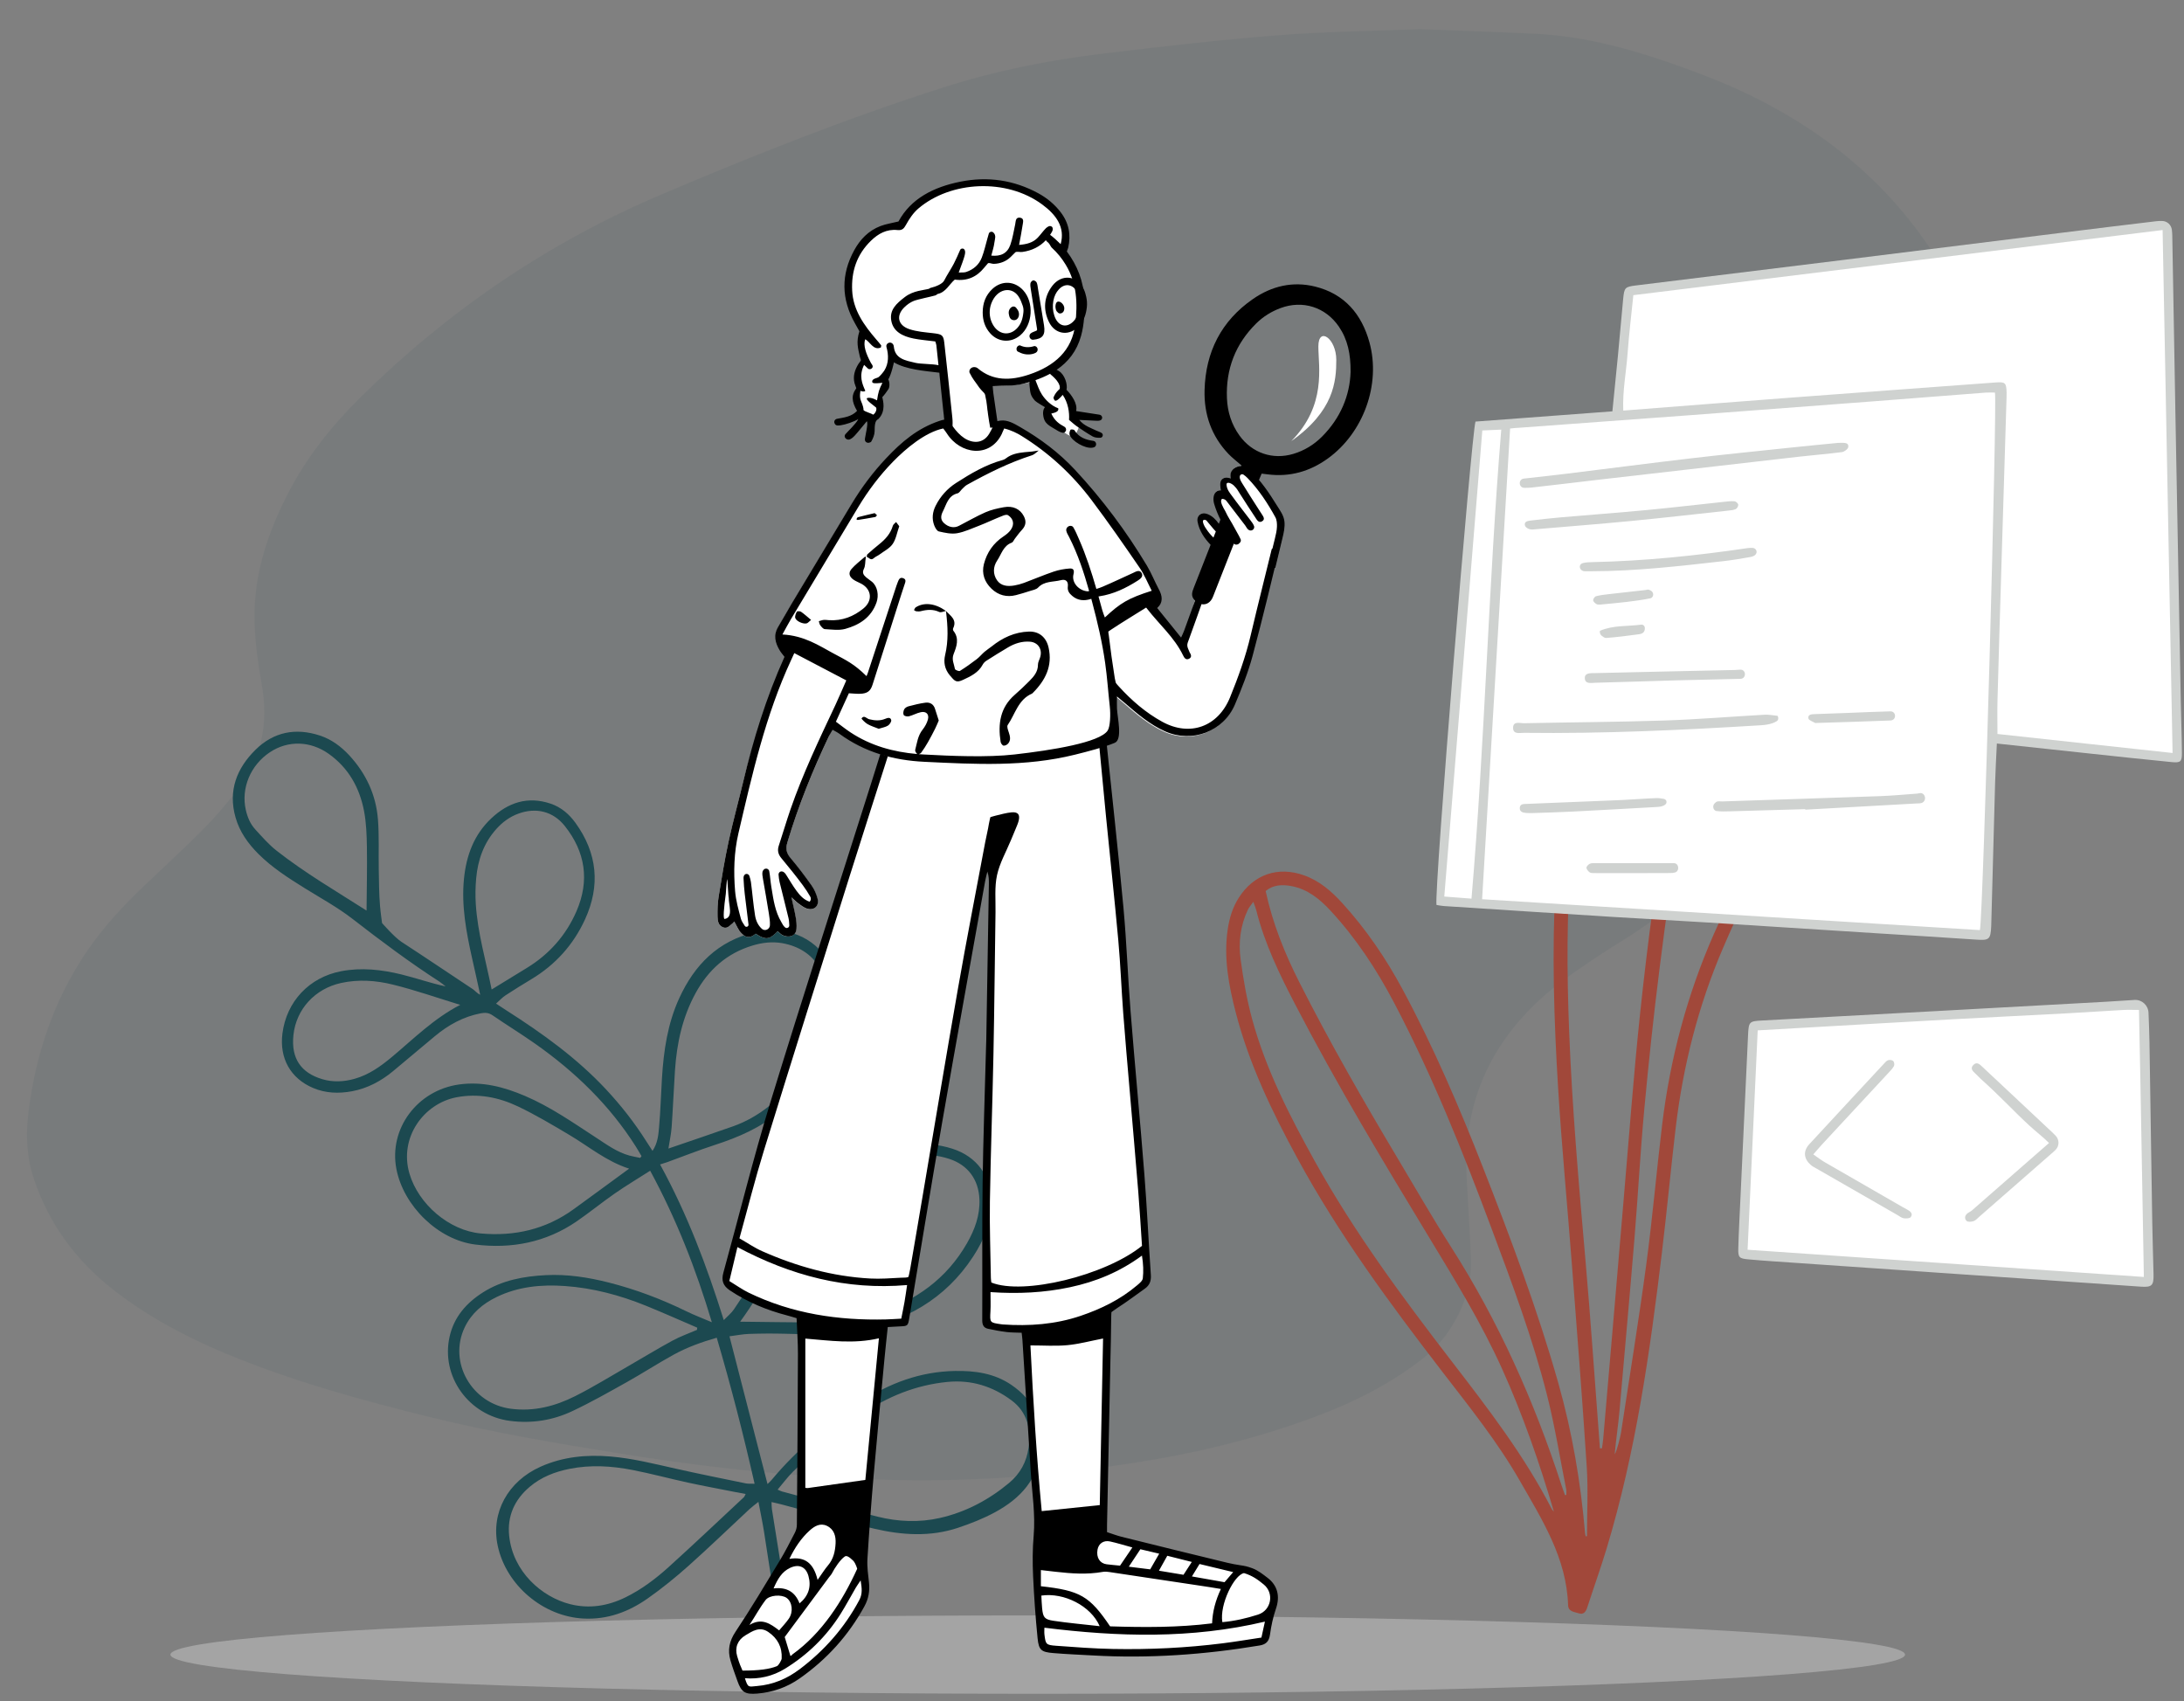
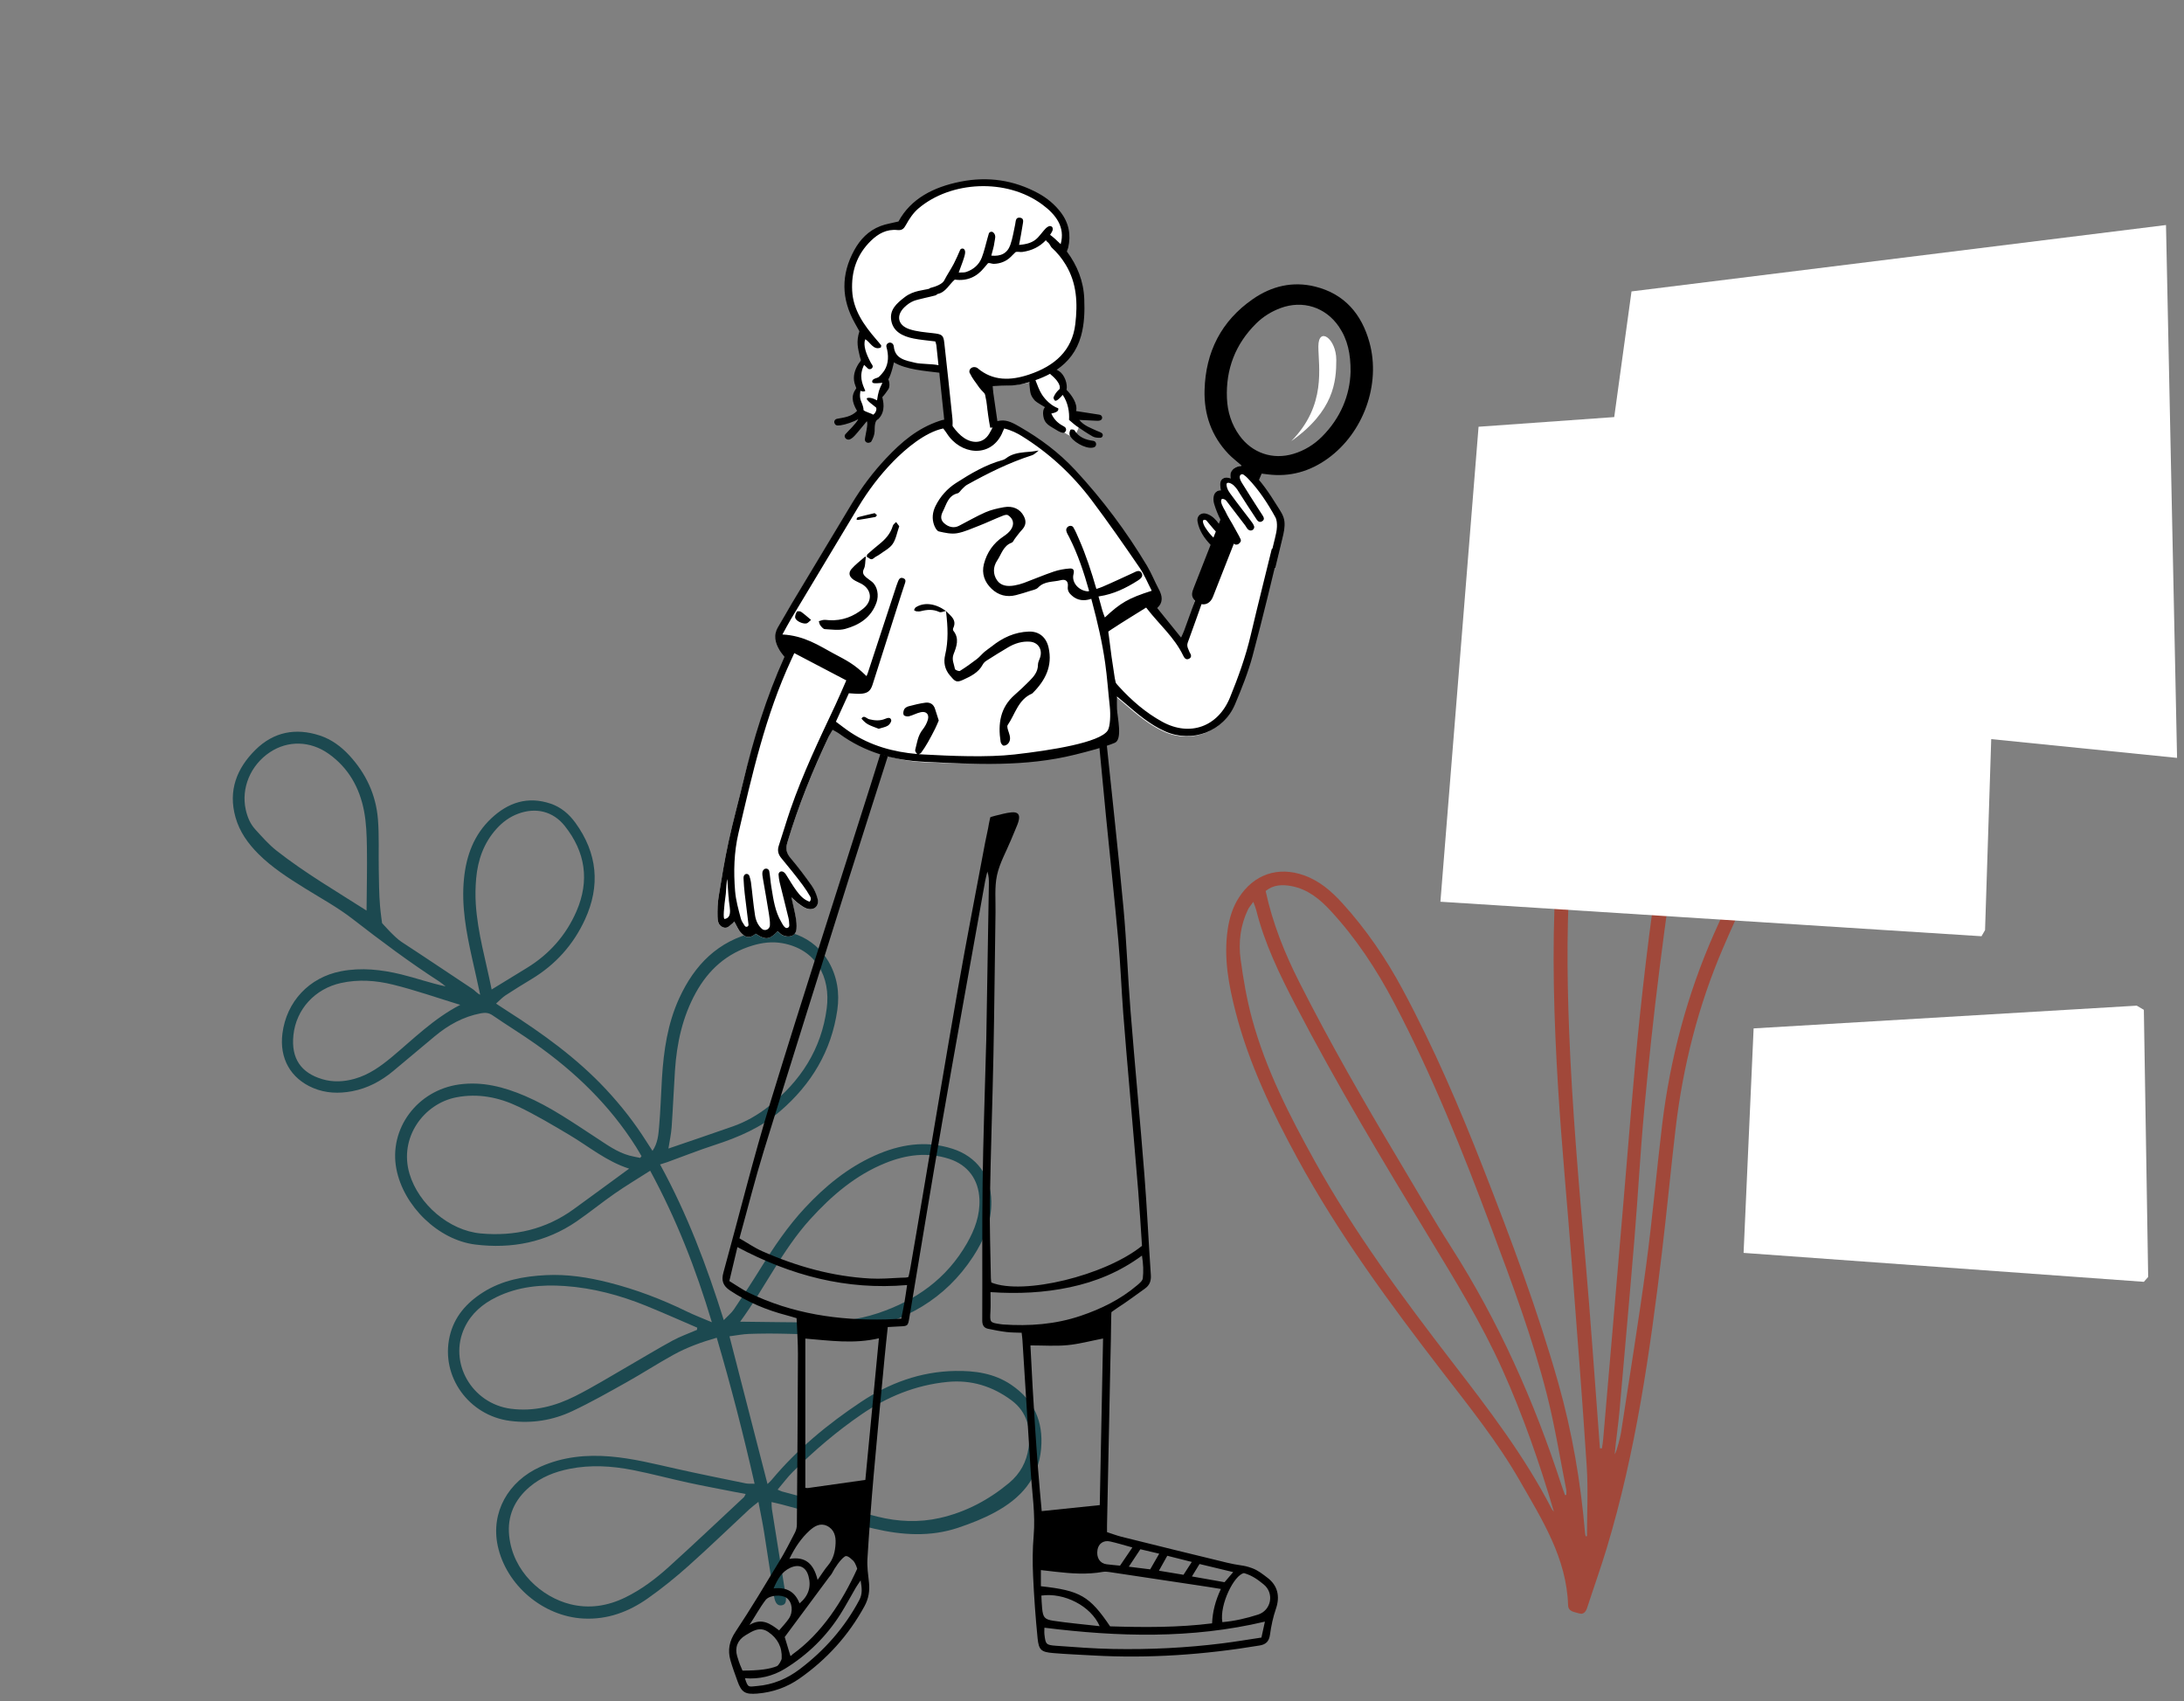
<svg xmlns="http://www.w3.org/2000/svg" viewBox="53.813 46.528 1309.438 1020.047" overflow="visible">
  <rect x="53.813" y="46.528" width="1309.438" height="1020.047" fill="#808080" stroke="none" />
  <g id="Master/Spot Illustrations/Coding" stroke="none" stroke-width="1" fill="none" fill-rule="evenodd">
-     <ellipse id="Oval" fill="#C9C9C9" opacity=".5" cx="676" cy="1038.5" rx="520" ry="23.5" />
    <g id="Background" opacity=".5" transform="translate(36, 63) scale(1 1)">
      <g id="Background/Blob 1" stroke="none" stroke-width="1" fill="none" fill-rule="evenodd">
-         <path d="M869.49,1 C892.755,1.922 915.476,2.673 938.178,3.76 C969.204,5.247 998.517,13.686 1027.262,24.12 C1037.65,27.892 1048.005,31.841 1058.045,36.364 C1111.466,60.432 1153.958,95.837 1182.919,145.017 C1196.723,168.458 1203.977,193.894 1207.156,220.364 C1211.998,260.684 1207.171,300.347 1194.255,338.781 C1181.746,376.012 1161.118,409.313 1133.935,438.957 C1119.103,455.134 1102.718,469.583 1084.531,482.282 C1056.544,501.823 1028.653,521.486 1000.602,540.943 C992.91,546.281 984.676,550.916 976.904,556.152 C967.836,562.263 958.608,568.242 950.137,575.042 C912.903,604.937 894.836,642.935 897.166,689.279 C897.985,705.586 899.121,721.882 899.723,738.196 C900.311,754.163 895.143,768.634 886.072,782.032 C881.844,788.278 876.618,793.53 870.612,798.222 C851.124,813.448 829.093,824.465 805.695,833.154 C770.656,846.164 734.397,854.918 697.266,860.622 C670.55,864.726 643.741,867.97 616.719,869.629 C583.069,871.694 549.42,871.303 515.808,869.28 C473.355,866.723 431.188,861.708 389.258,854.931 C351.623,848.846 314.023,842.549 277.042,833.48 C234.792,823.121 192.917,811.586 152.869,794.89 C129.06,784.963 106.557,772.934 86.36,757.268 C63.426,739.479 47.255,717.393 38.208,690.617 C33.678,677.21 33.191,663.508 34.931,649.805 C39.29,615.462 50.013,583.102 69.962,553.768 C79.737,539.393 91.597,526.686 104.248,514.582 C116.076,503.266 128.208,492.221 139.715,480.622 C146.849,473.432 153.392,465.66 159.633,457.75 C174.763,438.57 178.946,417.075 174.7,393.622 C172.52,381.58 170.856,369.345 170.448,357.153 C169.505,329.006 178.128,302.888 191.236,277.901 C202.255,256.896 217.021,238.458 234.095,221.59 C286.091,170.22 345.922,129.172 414.628,99.996 C469.985,76.487 525.928,54.298 583.47,35.926 C614.359,26.064 646.161,19.646 678.442,15.744 C713.601,11.495 748.822,7.451 784.135,4.656 C812.658,2.399 841.36,2.13 869.49,1" id="Fill-1" fill="#1c4950" opacity=".15" />
-       </g>
+         </g>
    </g>
    <g id="Decoration" transform="translate(136, 235) scale(1 1)">
      <g id="Decoration/Nature 2" stroke="none" stroke-width="1" fill="none" fill-rule="evenodd">
        <path d="M159.101,445.224 C145.03,445.224 130.929,444.647 116.9,445.414 C106.498,445.984 96.218,448.337 86.898,453.597 C73.073,461.4 65.772,476.374 68.766,491.801 C71.517,505.969 80.045,512.079 92.989,512.016 C99.648,511.982 105.88,509.762 111.553,506.098 C119.064,501.249 124.273,494.399 129.075,487.048 C138.348,472.855 146.325,457.689 159.101,445.224 M88.871,407.593 C85.148,395.078 81.792,383.048 77.955,371.173 C75.716,364.242 73.312,357.241 69.912,350.831 C63.294,338.353 53.495,328.957 39.756,324.372 C26.839,320.06 13.906,323.74 5.689,333.758 C-3.185,344.576 -4.608,359.437 1.949,370.97 C4.199,374.927 7.023,378.323 10.909,380.605 C16.059,383.629 21.202,386.86 26.74,389.003 C46.908,396.809 67.957,401.761 88.871,407.593 M174.425,430.906 C180.341,424.222 185.596,418.282 190.855,412.346 C201.314,400.539 207.578,386.778 209.345,371.185 C211.594,351.319 204.096,335.584 187.636,324.298 C178.39,317.958 167.87,318.62 158.93,325.388 C154.504,328.74 151.303,333.048 148.985,338.047 C144.232,348.295 143.794,358.987 146.055,369.823 C147.115,374.91 148.569,379.971 150.408,384.833 C156.513,400.971 166.046,415.33 174.425,430.906 M351.825,590.052 C351.74,589.617 351.656,589.182 351.572,588.746 C340.501,587.542 329.445,586.17 318.356,585.177 C301.588,583.675 284.869,584.282 268.422,588.067 C254.583,591.251 241.626,596.587 231.029,606.482 C224.386,612.685 219.584,620.122 218.202,629.305 C214.744,652.283 235.61,671.857 258.958,667.907 C272.621,665.595 283.857,658.705 293.594,649.4 C302.368,641.016 310.392,631.836 318.704,622.966 C325.697,615.502 332.481,607.834 339.644,600.54 C343.386,596.729 347.745,593.529 351.825,590.052 M284.654,509.52 C270.329,509.333 257.682,503.884 244.505,500.673 C233.135,497.902 221.721,495.094 210.166,493.358 C197.424,491.444 184.797,492.716 173.106,498.899 C155.552,508.185 147.102,532.046 159.631,550.962 C170.116,566.794 192.264,576.58 210.947,572.681 C230.837,568.53 247.534,558.924 259.925,542.53 C268.026,531.813 276.038,521.029 284.654,509.52 M303.658,491.109 C314.991,482.896 325.949,475.057 336.79,467.061 C343.369,462.207 348.928,456.281 353.591,449.604 C367.64,429.485 373.973,407.287 369.849,382.947 C366.713,364.434 353.493,350.917 332.947,353.405 C326.848,354.144 321.412,356.575 316.378,359.92 C302.928,368.859 295.261,381.577 292.018,397.131 C288.649,413.291 290.001,429.304 293.728,445.203 C296.317,456.249 299.213,467.226 301.756,478.283 C302.691,482.344 303.001,486.546 303.658,491.109 M408.492,675.614 C406.17,675.879 404.14,676.127 402.106,676.335 C392.546,677.311 382.998,678.414 373.424,679.208 C362.12,680.146 350.764,680.509 339.486,681.682 C326.81,682.998 314.492,685.952 303.113,692.071 C295.18,696.336 288.256,701.797 283.35,709.469 C276.998,719.403 275.59,730.069 280.22,741.027 C288.704,761.102 309.762,770.436 327.189,769.558 C338.914,768.968 349.018,764.067 357.663,755.982 C365.502,748.651 371.739,740.052 377.189,730.933 C387.687,713.362 397.781,695.546 408.019,677.818 C408.28,677.365 408.259,676.747 408.492,675.614 M426.057,667.519 C427.552,667.668 428.305,667.833 429.049,667.806 C448.748,667.072 468.458,666.53 488.14,665.491 C500.795,664.822 513.029,661.627 524.028,655.341 C537.795,647.472 548.801,636.514 557.541,623.206 C562.389,615.826 563.929,607.952 562.602,599.521 C560.853,588.407 555.642,579.289 544.529,575.331 C531.231,570.594 517.839,570.449 504.462,576.034 C486.881,583.375 472.711,594.939 460.982,609.64 C449.773,623.688 440.142,638.8 431.677,654.629 C429.531,658.641 428.012,662.986 426.057,667.519 M375.131,577.8 C389.863,573.455 403.885,569.467 417.813,565.168 C430.164,561.355 442.017,556.353 452.644,548.78 C472.162,534.871 486.005,516.974 491.428,493.113 C493.523,483.9 494.059,474.774 490.871,465.675 C486.963,454.518 478.253,448.025 466.524,447.809 C452.776,447.554 441.023,452.957 430.591,461.409 C415.586,473.569 405.498,489.474 397.345,506.777 C386.74,529.282 383.415,554.055 375.131,577.8 M419.278,666.081 C420.074,664.583 420.574,663.791 420.933,662.941 C430.23,640.869 443.356,621.127 458.431,602.698 C471.375,586.875 487.271,574.793 506.957,568.389 C518.287,564.702 529.826,562.82 541.638,566.467 C557.296,571.301 566.5,581.745 569.935,597.752 C573.791,615.722 566.821,629.961 554.792,642.251 C549.162,648.002 542.74,653.105 536.168,657.785 C521.899,667.946 505.345,671.852 488.243,672.984 C469.165,674.247 450.025,674.56 430.912,675.301 C429.024,675.374 427.138,675.553 424.751,675.716 C425.319,677.303 425.635,678.551 426.188,679.684 C433.805,695.285 441.466,710.864 449.088,726.462 C450.897,730.164 450.75,732.069 448.749,733.093 C446.544,734.22 444.58,733.164 442.7,729.324 C436.933,717.543 431.336,705.677 425.566,693.897 C423.053,688.765 420.278,683.763 417.198,677.896 C415.537,680.362 414.282,682.011 413.251,683.79 C404.938,698.154 396.907,712.689 388.293,726.87 C382.892,735.76 377.042,744.447 370.659,752.654 C362.077,763.688 351.332,771.945 337.365,775.451 C313.824,781.359 287.121,769.921 275.38,748.706 C265.615,731.062 269.895,710.067 286.117,695.928 C297.181,686.285 310.246,680.885 324.422,677.826 C337.493,675.006 350.801,674.353 364.085,673.348 C378.318,672.273 392.527,670.853 406.74,669.513 C408.227,669.373 409.667,668.756 411.821,668.173 C396.772,641.865 381.222,616.422 364.524,591.091 C356.431,596.344 349.074,601.892 342.655,608.508 C335.132,616.265 328.171,624.563 320.693,632.368 C312.153,641.281 303.647,650.272 294.514,658.555 C284.926,667.249 273.536,672.809 260.583,675.012 C236.009,679.194 212.94,661.696 211.153,637.171 C210.275,625.115 214.947,614.891 222.649,605.952 C231.484,595.698 243.09,589.7 255.578,585.172 C267.672,580.786 280.275,578.998 293.029,578.381 C309.665,577.576 326.22,578.663 342.68,581.295 C347.604,582.084 352.604,582.396 359.011,583.08 C340.494,555.276 320.653,530.24 297.086,507.02 C291.417,513.679 285.89,519.793 280.799,526.25 C274.944,533.675 269.689,541.574 263.795,548.967 C249.913,566.377 231.364,576.2 209.775,579.994 C187.634,583.885 161.801,570.435 151.258,550.491 C139.793,528.802 149.418,501.735 172.429,491.052 C185.123,485.159 198.51,484.619 212.139,486.075 C228.742,487.847 244.533,493.002 260.466,497.591 C267.68,499.669 274.837,502.195 282.509,501.969 C284.722,501.903 286.927,501.604 289.135,501.412 C289.275,500.999 289.414,500.586 289.555,500.171 C287.919,498.68 286.323,497.142 284.644,495.7 C262.336,476.542 236.676,463.468 208.888,454.368 C199.181,451.189 189.27,448.635 179.523,445.568 C176.839,444.723 174.77,445.202 172.413,446.44 C162.909,451.44 155.771,458.87 149.978,467.735 C144.066,476.785 138.211,485.872 132.277,494.907 C127.107,502.779 120.645,509.308 112.213,513.716 C105.045,517.462 97.438,519.509 89.34,518.668 C74.67,517.145 64.717,507.545 62.184,492.84 C58.898,473.757 67.695,455.919 84.909,446.817 C95.89,441.013 107.845,438.801 120.034,438.096 C129.076,437.574 138.171,437.994 147.48,437.197 C146.013,436.641 144.578,435.973 143.075,435.546 C122.46,429.684 102.34,422.433 82.307,414.821 C71.731,410.802 60.485,408.518 49.504,405.594 C38.307,402.61 27.167,399.52 16.86,394.032 C9.067,389.883 2.247,384.636 -2.596,377.123 C-11.627,363.116 -10.507,348.764 -2.977,334.83 C4.261,321.439 16.168,315.083 31.399,315.417 C38.668,315.576 45.428,317.944 51.692,321.587 C64.477,329.025 73.976,339.552 79.39,353.255 C83.062,362.548 85.536,372.311 88.645,381.832 C90.918,388.791 93.069,395.81 95.789,402.596 C97.362,406.523 99.951,412.032 99.951,412.032 C99.951,412.032 109.511,417.999 114.379,419.402 C130.867,424.154 147.272,429.186 163.726,434.059 C164.77,434.368 166.944,435.746 168.771,435.932 C165.196,429.471 160.971,422.125 157.654,416.28 C149.734,402.315 142.31,388.148 139.133,372.199 C136.411,358.531 137.151,345.229 144.196,332.893 C151.097,320.807 161.165,313.586 175.689,314.018 C182.312,314.216 188.13,316.787 193.282,320.688 C211.171,334.233 218.665,352.277 215.663,374.459 C213.43,390.952 206.669,405.478 195.509,417.917 C191.384,422.515 187.297,427.15 183.347,431.897 C181.942,433.585 180.992,435.653 179.422,438.222 C182.383,439.087 184.535,439.742 186.702,440.344 C211.297,447.186 235.373,455.331 257.611,468.178 C269.017,474.766 279.759,482.272 289.742,490.861 C291.322,492.22 292.931,493.544 294.943,495.235 C296.598,489.815 295.506,485.039 294.547,480.475 C292.523,470.856 289.877,461.37 287.596,451.804 C283.771,435.768 281.284,419.637 283.5,403.057 C286.421,381.201 295.7,363.376 315.302,351.972 C331.371,342.623 350.047,344.117 362.64,355.802 C370.282,362.896 374.642,371.897 376.215,382.072 C380.008,406.612 374.354,429.196 361.214,450.027 C353.132,462.84 341.822,472.385 329.527,480.985 C321.311,486.733 313.472,493.02 305.454,499.051 C304.381,499.859 303.248,500.589 301.662,501.687 C326.099,525.552 346.191,551.637 365.467,579.758 C367.008,576.716 368.613,574.403 369.4,571.84 C372.224,562.629 374.935,553.378 377.386,544.061 C381.269,529.297 385.706,514.746 392.436,500.984 C400.136,485.236 409.72,470.803 422.976,459.158 C435.356,448.283 449.466,441.221 466.436,441.426 C481.795,441.61 493.348,450.208 498.068,464.818 C501.843,476.501 500.624,488.099 497.312,499.587 C488.812,529.079 469.308,549.218 442.603,563.011 C430.021,569.512 416.372,573.134 402.791,576.903 C395.918,578.81 389.095,580.941 382.349,583.259 C378.751,584.494 375.365,586.342 371.572,588.053 C387.527,614.15 403.174,639.74 419.278,666.081" id="Fill-1" fill="#1c4950" transform="translate(281, 545.5) rotate(17) translate(-281, -545.5)" />
        <path d="M849.456,717.79 C840.859,688.56 830.944,660.073 818.545,632.508 C806.204,605.072 790.485,579.502 774.939,553.85 C747.021,507.782 719.251,461.634 694.4,413.803 C684.964,395.637 676.015,377.262 671.023,357.25 C670.671,355.843 670.069,354.498 669.26,352.206 C667.764,354.316 666.697,355.447 666.058,356.782 C661.498,366.298 660.255,376.514 661.647,386.741 C663.263,398.633 665.31,410.565 668.446,422.134 C676.704,452.616 691.026,480.521 706.276,507.981 C729.867,550.456 758.688,589.349 788.234,627.725 C810.016,656.015 831.792,684.277 848.186,716.212 C848.488,716.8 849.027,717.267 849.456,717.79 M856.12,707.914 C856.379,707.857 856.639,707.798 856.899,707.74 C856.899,706.684 857.074,705.593 856.873,704.578 C853.108,685.654 850.061,666.546 845.335,647.864 C836.747,613.929 824.457,581.148 812.219,548.394 C794.964,502.213 776.681,456.47 753.685,412.76 C743.159,392.752 730.861,374.013 715.454,357.405 C709.014,350.463 701.843,344.644 692.241,342.793 C686.585,341.703 681.125,341.956 676.648,345.716 C680.839,365.199 688.059,383.045 696.797,400.318 C715.06,436.419 735.201,471.472 755.918,506.197 C766.508,523.951 776.821,541.886 787.937,559.305 C816.347,603.823 837.656,651.578 853.945,701.696 C854.624,703.783 855.392,705.842 856.12,707.914 M969.272,154.756 C968.456,156.219 967.967,156.96 967.607,157.758 C946.627,204.275 933.529,253.124 925.409,303.335 C920.619,332.945 916.53,362.683 912.782,392.444 C909.261,420.41 906.258,448.452 903.661,476.519 C901.273,502.327 899.9,528.226 897.772,554.06 C894.915,588.732 891.755,623.377 888.744,658.034 C888.199,664.314 886.416,677.146 885.921,683.428 C887.297,681.299 889.373,672.608 889.71,670.398 C894.815,636.926 900.287,603.503 904.803,569.95 C908.561,542.022 910.981,513.915 914.355,485.931 C919.145,446.198 929.344,407.841 945.494,371.221 C955.302,348.984 965.962,327.119 976.397,305.162 C988.236,280.252 995.48,254.131 997.359,226.595 C998.434,210.86 998.237,195.207 992.43,180.174 C988.08,168.914 980.929,160.225 969.272,154.756 M877.049,679.83 C877.459,679.838 877.871,679.844 878.281,679.851 C878.534,677.975 878.864,676.107 879.027,674.223 C880.991,651.573 882.943,628.923 884.874,606.271 C887,581.351 889.068,556.425 891.221,531.507 C894.469,493.909 897.22,456.257 901.195,418.737 C905.601,377.153 911.006,335.673 918.471,294.495 C926.64,249.427 937.849,205.254 956.396,163.192 C957.841,159.916 959.006,156.515 960.285,153.214 C959.371,152.777 958.989,152.466 958.579,152.424 C957.451,152.312 956.311,152.247 955.179,152.279 C941.45,152.671 929.73,158.305 918.966,166.328 C902.037,178.948 890.952,195.912 883.153,215.213 C869.122,249.93 863,286.397 859.96,323.456 C857.054,358.872 857.217,394.361 858.608,429.841 C860.409,475.754 864.402,521.51 868.412,567.27 C871.389,601.241 873.689,635.27 876.287,669.274 C876.556,672.792 876.796,676.311 877.049,679.83 M869.303,732.488 C869.303,718.641 870.056,704.746 869.162,690.956 C866.5,649.894 863.261,608.868 860.116,567.839 C857.477,533.383 854.167,498.971 852.035,464.486 C849.481,423.161 848.187,381.762 850.499,340.371 C852.853,298.237 858.473,256.654 873.577,216.886 C881.522,195.964 892.621,177.165 910.201,162.748 C919.804,154.872 930.302,148.727 942.445,145.728 C966.963,139.671 985.122,150.049 996.215,168.907 C1002.458,179.521 1005.059,191.289 1005.707,203.422 C1007.719,241.047 999.281,276.484 983.147,310.335 C972.104,333.506 960.85,356.604 950.742,380.186 C935.977,414.629 926.856,450.725 922.457,487.95 C919.522,512.778 917.212,537.681 914.227,562.502 C907.034,622.331 898.599,681.95 881.098,739.848 C877.494,751.775 873.272,763.512 869.427,775.367 C868.607,777.898 867.158,779.626 864.538,778.785 C861.921,777.945 858.104,777.844 857.979,773.911 C857.09,745.575 842.346,722.562 828.973,699.179 C815.738,676.043 799.009,655.274 782.786,634.194 C751.158,593.102 720.373,551.437 695.548,505.706 C680.445,477.884 666.738,449.487 658.75,418.675 C654.51,402.32 651.393,385.83 653.891,368.791 C654.893,361.964 656.829,355.507 660.589,349.658 C669.56,335.707 684.053,330.751 699.665,336.308 C708.937,339.608 716.092,345.823 722.583,352.954 C736.894,368.673 748.76,386.091 758.811,404.803 C777.445,439.489 792.923,475.598 807.241,512.223 C823.785,554.544 839.786,597.072 852.153,640.844 C860.452,670.221 865.561,700.217 868.147,730.638 C868.202,731.294 868.408,731.938 868.544,732.587 C868.797,732.554 869.049,732.521 869.303,732.488" id="Fill-1" fill="#A1483A" />
      </g>
    </g>
    <g transform="translate(319, 101) scale(1 1)" id="Master/Character/Standing">
      <g id="Master/Character/Standing" stroke="none" stroke-width="1" fill="none" fill-rule="evenodd">
        <g id="Bottom/Standing" transform="translate(39, 389) scale(1 1)">
          <g id="Bottom/Standing/Short pants" stroke="none" stroke-width="1" fill="none" fill-rule="evenodd">
-             <path d="M230.43,-7.081 L203.423,78.457 L179.429,155.105 L150.739,250.233 L135.458,304.148 L131,322.274 L132.924,327.458 L176.724,345.618 L175.985,403.696 L175.985,447.088 L175.985,473.939 L137.091,538.393 L134.375,546.648 L142.277,570 L157.67,569.221 L193.035,545.622 L214.068,515.939 L214.068,499.117 L215.585,464.473 L225.787,351.147 L237.9,348.896 L256.815,239.09 L280.355,106.656 L287.174,70.574 L290.606,72.578 L290.606,102.196 L287.174,350.131 L311.921,354.026 L314.65,417.376 L318.985,475.686 L318.022,502.345 L320.209,543.243 L332.311,545.126 L390.794,547.531 L454.404,539.962 L461,514.258 L455.939,505.741 L432.921,495.095 L391.654,485.26 L357.254,476.745 L358.779,424.326 L359.618,341.424 L384.712,323.117 L378.685,250.233 L369.163,136.362 L357.254,-7.081 C326.408,-7.694 303.048,-8 287.174,-8 C271.3,-8 252.386,-7.694 230.43,-7.081 Z" id="Fill" fill="#FFF" />
            <path d="M379.53,485.337 C377.238,488.794 375.131,491.974 372.599,495.796 C377.443,496.399 381.268,496.876 385.427,497.394 C387.204,494.301 388.895,491.358 390.827,487.997 C386.526,486.985 383.108,486.18 379.53,485.337 L379.53,485.337 Z M410.373,492.946 C404.868,491.562 400.38,490.433 395.668,489.248 C393.902,492.409 392.407,495.088 390.666,498.203 C396.142,499.111 400.744,499.875 405.391,500.647 C407.028,498.117 408.441,495.931 410.373,492.946 L410.373,492.946 Z M435.185,499.036 C427.963,497.3 421.556,495.76 415.007,494.186 C413.466,496.7 412.125,498.889 410.442,501.636 C417.45,502.874 423.717,503.981 430.004,505.091 C431.66,503.157 433.111,501.46 435.185,499.036 L435.185,499.036 Z M374.739,484.263 C369.696,482.888 365.558,481.581 361.335,480.662 C357.44,479.813 354.464,481.952 353.83,485.625 C353.023,490.294 355.206,493.824 359.305,494.351 C361.909,494.685 364.529,494.89 367.338,495.174 C369.724,491.658 372.026,488.262 374.739,484.263 L374.739,484.263 Z M159.617,508.815 C167.733,507.881 172.565,511.07 175.187,517.803 C180.605,513.276 182.312,507.807 180.532,501.387 C178.986,495.809 174.77,494.033 169.535,496.495 C164.593,498.82 162.091,503.112 159.617,508.815 L159.617,508.815 Z M162.947,533.991 C164.974,531.566 167.106,529.393 168.787,526.917 C171.563,522.833 170.822,517.01 167.495,514.55 C164.497,512.331 157.156,512.721 154.818,515.793 C151.233,520.506 148.439,525.817 145.131,530.74 C152.561,526.292 157.634,529.928 162.947,533.991 L162.947,533.991 Z M355.132,531.457 C349.895,519.319 333.761,511.144 320.163,513.118 C320.311,515.636 320.37,518.223 320.632,520.79 C321.174,526.105 322.006,527.418 327.39,528.223 C336.325,529.557 345.343,530.347 355.132,531.457 L355.132,531.457 Z M142.437,562.658 C144.316,568.604 144.546,567.773 149.731,567.338 C159.291,566.536 167.758,562.954 175.304,557.234 C190.156,545.977 202.221,532.335 211.007,515.801 C212.987,512.078 212.583,508.791 211.811,504.007 C210.434,506.083 209.595,507.22 208.888,508.434 C205.838,513.67 202.997,519.032 199.769,524.155 C191.244,537.681 180.05,548.61 166.433,556.981 C159.164,561.45 150.883,563.379 142.437,562.658 L142.437,562.658 Z M186.012,503.711 C188.575,500.104 190.23,497.385 192.27,494.993 C195.541,491.157 196.546,486.555 196.796,481.842 C197.022,477.564 195.967,473.381 191.594,471.305 C187.527,469.374 184.025,471.589 181.267,474.084 C176.213,478.656 172.418,484.276 169.1,491.113 C178.746,489.517 183.654,493.99 186.012,503.711 L186.012,503.711 Z M140.99,558.094 C150.883,558.094 157.337,557.214 161.655,555.407 C162.578,555.022 164.417,551.926 164.476,550.83 C164.839,544.056 162.051,538.748 156.431,534.923 C151.285,531.421 147.001,534.402 142.8,536.903 C137.993,539.763 136.281,544.395 137.787,549.424 C139.329,554.578 139.82,555.277 140.99,558.094 L140.99,558.094 Z M441.678,499.639 C435.792,500.647 426.91,518.511 428.683,529.04 C435.994,528.412 443.069,526.764 450.077,524.521 C458.058,521.966 459.953,511.645 453.428,506.397 C450.232,503.826 446.933,501.183 441.678,499.639 L441.678,499.639 Z M169.727,549.324 C170.361,549.23 170.678,548.559 170.944,548.368 C188.652,535.663 200.938,516.44 209.747,497.061 C209.747,497.061 209.013,494.146 207.47,492.304 C204.757,489.672 203.332,489.017 202.338,489.672 C199.716,491.399 196.267,496.518 194.614,499.785 C194.193,500.617 193.477,501.299 192.913,502.06 C184.002,514.077 175.093,526.098 166.299,537.962 C167.382,541.45 168.574,545.609 169.727,549.324 L169.727,549.324 Z M454.203,528.726 C410.085,539.182 366.239,537.885 321.998,532.375 C321.998,533.563 321.849,535.053 322.024,536.503 C322.718,542.305 322.963,542.763 328.992,543.204 C340.338,544.034 351.701,544.907 363.069,545.124 C385.096,545.544 407.079,544.479 428.952,541.721 C436.628,540.753 444.262,539.462 452.11,538.29 C452.875,534.793 453.541,531.752 454.203,528.726 L454.203,528.726 Z M289.68,331.181 C289.68,335.206 289.844,338.949 289.645,342.675 C289.282,349.462 289.192,349.458 295.947,350.433 C296.322,350.487 296.699,350.545 297.078,350.572 C312.933,351.663 328.526,350.55 343.708,345.414 C356.04,341.243 367.549,335.611 377.519,327.148 C378.916,325.962 380.817,324.455 380.991,322.927 C381.468,318.739 381.315,314.446 380.49,309.282 C367.023,319.175 352.76,324.964 337.377,328.243 C321.887,331.543 306.259,332.311 289.68,331.181 L289.68,331.181 Z M133.094,324.538 C137.314,327.102 140.864,329.669 144.749,331.553 C170.752,344.162 198.456,348.258 227.077,347.549 C230.063,347.475 233.045,347.248 236.168,347.087 C236.875,343.497 237.55,340.363 238.1,337.207 C238.666,333.956 239.108,330.684 239.677,326.944 C203.148,330.083 169.971,321.219 137.941,304.197 C136.39,310.706 134.832,317.244 133.094,324.538 L133.094,324.538 Z M319.892,507.509 C343.434,510.102 349.082,513.389 361.382,531.561 C381.751,532.198 402.353,532.312 422.532,529.759 C422.813,522.68 424.543,516.178 427.802,509.153 C423.923,508.467 419.348,507.786 415.615,507.217 C397.422,504.451 379.222,501.719 361.019,499.01 C359.714,498.816 358.325,498.673 357.046,498.904 C347.593,500.609 338.16,499.912 328.722,498.843 C325.806,498.513 322.89,498.171 319.892,497.825 L319.892,507.509 Z M214.64,443.773 C217.32,415.792 220.017,387.608 222.769,358.865 C207.675,362.394 193.223,360.226 178.652,359.04 L178.652,448.541 C179.936,448.679 179.936,448.679 180.435,448.61 C191.679,447.046 202.916,445.44 214.64,443.773 L214.64,443.773 Z M313.619,363.131 C315.286,396.619 317.252,429.487 320.388,462.48 C332.388,461.237 343.6,460.074 355.193,458.873 C355.857,425.3 356.511,392.168 357.165,358.992 C349.514,360.475 342.709,362.334 335.791,362.983 C328.696,363.649 321.49,363.131 313.619,363.131 L313.619,363.131 Z M152.78,306.649 C173.417,315.777 194.916,321.794 217.553,323.027 C223.597,323.357 229.698,322.871 235.763,322.56 C238.013,322.444 240.148,322.614 240.523,321.929 C240.523,321.929 241.112,319.674 241.534,317.253 C244.009,303.072 246.389,288.875 248.8,274.685 C255.905,232.854 262.829,190.994 270.169,149.206 C275.313,119.922 281.015,90.734 286.489,61.507 C287.185,57.784 288.145,54.108 288.73,50.371 C288.913,49.203 289.591,46.447 289.591,46.447 C289.591,46.447 291.412,45.84 292.783,45.519 C295.912,44.785 299.039,43.858 302.217,43.558 C306.188,43.182 307.488,44.885 306.547,48.649 C306.182,50.11 305.549,51.508 304.979,52.912 C303.981,55.368 302.927,57.803 301.915,60.255 C299.036,67.226 295.148,73.981 293.581,81.235 C292.046,88.337 292.796,95.947 292.684,103.335 C292.254,131.761 292.012,160.189 291.448,188.612 C290.863,217.975 289.787,247.328 289.318,276.693 C289.073,292.035 289.664,307.392 289.898,322.74 C289.912,323.669 290.097,324.595 290.193,325.434 C309.331,333.165 358.364,321.298 380.507,303.433 C379.786,292.823 379.159,281.867 378.272,270.933 C376.635,250.726 374.838,230.534 373.124,210.335 C371.81,194.853 370.417,179.378 369.251,163.887 C368.157,149.341 367.611,134.748 366.296,120.225 C364.059,95.512 361.377,70.839 358.941,46.143 C357.528,31.817 355.489,10.408 354.149,-3.927 C354.078,-4.68 353.863,-5.545 354.139,-6.172 C354.47,-6.924 355.217,-7.941 355.857,-8 C356.564,-8.058 357.666,-7.324 358.032,-6.637 C358.536,-5.689 358.59,-4.47 358.706,-3.353 C362.071,29.059 366.43,68.518 369.411,100.964 C371.3,121.523 372.006,142.187 373.649,162.771 C376.257,195.446 379.371,228.081 381.946,260.757 C383.524,280.774 384.419,300.844 385.813,320.877 C386.066,324.508 385.071,327.105 382.163,329.148 C376.739,332.958 371.469,337.005 365.888,340.568 C364.691,341.334 362.178,343.192 362.178,343.192 C362.178,343.192 362.04,345.242 362.032,346.823 C361.994,355.349 361.737,363.875 361.561,372.4 C360.889,405.177 360.214,437.955 359.544,470.732 C359.517,472.034 359.54,473.338 359.54,475.074 C362.546,476.046 365.347,477.136 368.239,477.856 C389.415,483.124 410.6,488.356 431.812,493.476 C434.383,494.095 436.987,494.562 439.576,494.948 C442.138,495.329 443.499,495.587 446.585,496.703 C449.988,497.933 452.896,500.27 455.777,502.461 C461.722,506.981 463.43,513.397 460.803,521.05 C459.077,526.08 457.964,531.283 457.246,536.551 C456.686,540.657 454.767,542.414 451.028,543.039 C417.942,548.558 384.676,550.915 351.149,549.012 C343.187,548.561 335.213,548.256 327.271,547.579 C320.133,546.972 318.623,545.851 317.905,538.647 C316.671,526.258 315.781,513.822 315.215,501.385 C314.85,493.347 314.857,485.286 315.551,477.271 C316.67,464.355 314.592,451.649 313.801,438.86 C312.177,412.575 310.497,386.293 308.83,360.01 C308.747,358.713 308.556,357.421 308.352,355.543 C305.238,355.411 302.241,355.47 299.298,355.107 C295.554,354.646 291.825,353.957 288.139,353.147 C285.551,352.577 284.718,350.803 284.731,348.075 C284.857,320.6 284.587,293.119 284.95,265.646 C285.3,239.122 286.262,212.606 286.957,186.086 C287.013,184.003 287.113,181.92 287.148,179.836 C287.673,148.761 288.193,117.686 288.704,86.611 C288.744,84.157 288.709,81.701 287.803,79.043 C287.345,80.996 286.796,82.933 286.443,84.904 C277.809,133.193 269.039,181.459 260.628,229.787 C253.875,268.6 247.56,307.49 241.052,346.345 C240.183,351.533 240.19,351.523 235.06,351.741 C232.818,351.836 230.579,351.983 228.085,352.121 C227.417,358.501 226.737,364.505 226.17,370.521 C223.949,394.101 221.656,417.674 219.602,441.27 C218.157,457.873 216.907,474.497 215.891,491.133 C215.604,495.815 216.306,500.583 216.818,505.283 C217.371,510.351 216.572,515.009 214.103,519.527 C204.563,536.988 191.554,551.342 175.3,562.758 C167.702,568.094 159.176,571.107 149.866,571.871 C142.56,572.471 140.35,571.149 137.935,564.293 C136.488,560.188 134.939,556.108 133.753,551.928 C132.02,545.815 133.037,540.449 136.766,534.846 C146.002,520.968 154.552,506.628 163.198,492.366 C166.529,486.874 169.451,481.128 172.395,475.413 C173.163,473.923 173.573,472.274 173.585,470.598 C173.862,436.484 174.112,402.369 174.227,368.254 C174.25,361.26 173.71,354.264 173.411,346.804 C171.542,346.259 169.613,345.643 167.655,345.135 C155.441,341.96 143.968,337.19 133.421,330.145 C129.256,327.364 128.236,324.179 129.519,319.531 C138.939,285.395 147.415,250.975 157.781,217.131 C177.301,153.389 197.896,89.974 218.033,26.421 C221.235,16.313 224.384,6.19 227.554,-3.927 C227.781,-4.65 227.811,-5.516 228.245,-6.075 C228.296,-6.139 228.348,-6.203 228.402,-6.264 C229.507,-7.536 231.672,-7.297 232.278,-5.727 C232.353,-5.532 232.391,-5.342 232.376,-5.154 C232.197,-2.92 231.515,-0.699 230.827,1.46 C222.274,28.352 213.583,55.199 205.123,82.12 C187.918,136.864 170.705,191.604 153.778,246.433 C148.533,263.425 144.202,280.699 139.149,298.937 C143.936,301.676 148.161,304.606 152.78,306.649 Z" id="Stroke" fill="#000" />
          </g>
        </g>
        <g id="Head" transform="translate(195, 0) scale(1 1)">
          <g id="Head/Braids" stroke="none" stroke-width="1" fill="none" fill-rule="evenodd">
            <path d="M132.564,54.678 C155.473,54.678 171.213,63.895 179.784,82.331 L178.829,93.686 L178.829,97.425 L188,122.406 L185.554,147.783 L181.376,153.253 C181.193,153.77 181.004,154.288 180.808,154.807 C179.015,159.565 176.362,163.55 172.85,166.76 L176.838,174.07 L178.829,180.876 L182.127,187.316 L185.554,195.525 C187.95,197.562 187.474,201.342 184.126,206.867 C182.097,207.846 178.688,205.94 173.897,201.15 L166.487,194.414 L169.844,189.902 L161.193,182.053 L158.99,174.295 C151.501,176.534 142.303,177.234 131.398,176.394 L130.485,176.321 L132.077,191.666 C134.515,194.46 136.018,198.283 136.018,202.5 C136.018,211.06 129.825,218 122.186,218 C114.653,218 108.527,211.253 108.358,202.857 L106.67,202.741 L106.273,198.088 C105.163,185.362 104.076,175.176 103.012,167.53 L100.74,167.314 L76.732,161.136 L74.075,161.136 L70.906,171.684 L70.906,177.735 L66.92,185.584 L68.31,189.902 L63.691,195.525 L54.741,194.414 L53.22,188.319 L54.741,175.582 L55.603,164.525 L57.499,161.136 L54.741,149.752 L57.499,142.414 C45.832,121.392 44.913,105.149 54.741,93.686 C69.483,76.49 80.004,80.739 80.004,80.739 L80.893,79.382 C88.165,68.408 99.575,54.678 132.564,54.678 Z" id="Path" fill="#FFF" />
            <path d="M183.961,203.431 C186.709,207.824 190.815,209.222 195.358,209.842 C197.39,210.12 197.598,213.119 195.635,213.731 C195.315,213.831 194.971,213.898 194.617,213.947 C190.358,214.542 182.413,210.052 181.104,206.154 C180.818,205.299 181.163,204.003 181.646,203.183 C181.834,202.863 183.675,202.973 183.961,203.431 Z M162.238,61.347 C167.608,64.255 172.134,68.052 175.738,72.739 C180.728,79.227 182.004,86.382 180.262,94.03 C180.192,94.335 179.768,95.464 179.451,96.282 C185.781,104.78 189.486,114.212 189.892,124.716 C190.18,132.194 190.004,139.604 187.96,146.94 C185.42,156.062 180.24,162.544 173.338,167.23 C173.563,167.318 173.966,167.52 174.771,168.039 C178.282,170.248 180.001,176.128 179.248,179.221 C182.106,182.103 186.103,187.504 185.001,191.969 C188.632,192.484 194.343,193.481 198.946,194.133 C200.985,194.421 201.247,197.08 199.27,197.623 C198.36,197.873 197.295,197.785 196.253,197.731 C193.973,197.613 190.26,197.454 186.932,197.279 C189.643,200.817 194.205,202.249 197.246,203.732 C198.277,204.234 199.484,204.51 200.372,205.16 C201.551,206.024 200.968,207.938 199.471,207.99 C197.972,208.043 196.208,207.902 194.984,207.215 C191.656,205.348 188.509,203.201 185.379,201.054 C183.849,200.005 182.518,198.711 180.759,197.246 C181.085,192.761 180.192,186.885 176.957,182.252 C175.744,183.837 174.054,185.168 174.054,185.168 C172.091,186.591 171.926,185.215 171.458,184.206 C171.259,183.773 172.64,180.831 175.047,178.824 C175.047,178.824 176.89,175.875 169.626,169.932 C169.574,169.82 169.511,169.706 169.446,169.592 C166.699,171.083 163.743,172.353 160.623,173.443 C161.828,176.449 162.836,179.5 164.567,182.151 C166.636,185.321 170.124,188.777 174.288,190.314 C174.757,192.122 172.842,192.858 170.131,193.483 C172.168,197.887 174.988,199.737 177.902,201.314 C179.509,202.184 179.32,204.444 177.544,204.967 C176.808,205.184 174.748,204.267 174.115,203.861 C169.229,200.73 165.717,200.009 165.221,193.898 C165.16,193.154 165.086,191.078 166.331,189.632 C166.331,189.632 161.176,186.653 160.381,185.797 C157.502,182.579 157.547,181.077 157.082,176.722 C157.004,175.994 156.949,175.261 157.073,174.587 C155.752,174.98 154.405,175.346 153.037,175.687 C147.463,177.076 141.332,176.597 134.989,177.003 C135.096,178.174 135.176,179.754 135.396,181.315 C136.304,187.782 137.259,194.244 138.194,200.709 C138.234,200.996 138.262,201.285 138.275,201.575 C138.347,203.194 138.361,205.034 136.034,205 C135.147,204.987 133.742,203.177 133.52,202.035 C132.612,197.381 131.732,190.906 131.237,186.199 C130.334,182.329 130.819,182.005 129.312,180.558 C128.789,180.055 127.365,178.523 126.966,177.933 C124.106,173.704 123.26,173.241 121.062,168.846 C121.009,168.629 120.993,168.403 121.002,168.173 C121.069,166.52 122.721,165.341 124.498,165.656 C125.045,165.752 125.528,165.91 125.872,166.204 C135.163,174.138 145.857,173.709 156.636,170.139 C172.154,165 182.65,155.696 184.525,139.804 C185.985,127.448 185.517,115.36 178.772,104.227 C176.499,100.476 174,97.313 170.246,93.837 C169.735,93.231 169.161,91.848 168.383,91.08 C168.247,90.946 167.226,90.125 167.182,90.009 C167.04,89.637 166.906,89.564 166.881,89.512 C163.282,93.381 158.571,95.791 152.737,96.582 C151.32,96.775 149.851,96.209 148.682,96.691 C148.682,96.691 146.648,98.701 145.646,99.69 C143.072,102.23 139.398,103.637 135.618,103.713 C134.42,103.737 133.148,102.974 132.193,103.326 C132.193,103.326 130.599,105.142 129.815,106.111 C125.489,111.452 119.72,114.204 112.252,113.154 C108.87,116.039 106.89,120.784 101.879,121.803 C101.492,122.19 101.008,122.519 100.571,122.647 C97.955,123.408 90.152,124.957 87.663,125.937 C85.54,126.773 83.556,128.239 81.965,129.809 C76.937,134.778 78.11,140.552 85.033,142.871 C89.432,144.344 94.319,144.723 99.032,145.257 C104.495,145.876 105.439,146.302 105.966,150.959 C107.665,165.995 109.245,181.042 110.809,196.09 C111.015,198.073 111.019,200.105 110.782,202.081 C110.704,202.733 109.606,203.71 108.907,203.76 C108.158,203.813 106.905,203.101 106.63,202.454 C106.147,201.311 106.222,199.966 106.089,198.704 C105.047,188.792 104.008,178.879 102.963,168.968 C94.497,167.918 83.145,167.152 75.773,162.763 C75.773,162.763 74.288,169.903 72.408,172.975 C73.273,174.67 73.453,177.891 72.124,179.33 C70.168,182.281 68.806,183.62 68.806,183.62 C69.114,185.307 71.292,192.042 66.352,196.832 C64.258,197.607 64.248,201.053 64.203,204.095 C64.172,206.172 63.248,208.351 62.199,210.244 C62.01,210.584 61.516,210.781 60.92,210.933 C59.698,211.242 58.482,210.449 58.385,209.296 C58.364,209.035 58.362,208.776 58.397,208.521 C58.711,206.213 59.337,203.939 59.628,201.631 C59.699,201.062 60.061,198.956 59.533,198.055 C57.399,200.564 54.459,204.309 52.465,206.491 C51.585,207.452 50.54,208.448 49.333,208.949 C49.131,209.033 48.909,209.073 48.671,209.085 C47.149,209.16 45.912,207.789 46.329,206.452 C46.389,206.259 46.476,206.085 46.603,205.939 C48.524,203.72 52.977,199.713 54.432,196.756 C51.762,198.434 46.635,200.104 43.814,200.5 C41.589,200.813 40.698,200.603 40.131,199.179 C39.689,198.07 40.404,196.846 41.672,196.609 C45.931,195.815 50.401,195.352 53.665,191.848 C52.018,189.046 51.113,186.668 51.035,184.305 C50.969,182.372 51.692,180.497 52.839,178.871 C53.047,178.576 53.194,178.317 53.19,178.175 C53.19,178.175 52.313,175.857 52.156,175.228 C51.108,171.07 52.272,167.38 54.477,163.739 C54.804,163.199 55.838,162.084 56.004,161.421 C56.004,161.421 55.509,160.088 55.336,159.294 C54.283,154.464 52.995,150.629 55.09,144.154 C55.09,144.154 53.387,141.099 52.419,139.389 C44.153,124.796 43.964,110.088 52.011,95.464 C55.455,89.205 60.384,83.862 67.704,81.053 C70.948,79.81 74.527,79.294 78.51,78.311 C85.914,64.626 99.451,57.671 115.658,54.44 C132.096,51.163 147.72,53.485 162.238,61.347 Z M90.459,70.511 C87.354,73.157 84.979,76.733 83.054,80.239 C81.796,82.531 80.779,83.74 77.852,83.446 C71.311,82.787 66.312,85.698 62.078,89.789 C53.364,98.212 50.174,108.439 50.743,119.818 C51.32,131.333 57.753,140.428 65.238,149.096 C66.211,150.223 67.196,151.345 68.092,152.522 C68.258,152.739 68.025,153.21 67.938,153.857 C63.364,155.875 61.354,150.157 58.537,148.95 C57.278,152.62 58.991,157.525 61.947,163.051 C62.192,163.51 62.539,163.955 62.825,164.418 C63.714,165.857 61.933,167.449 60.355,166.641 L57.89,164.284 C54.658,170.772 56.731,175.608 58.608,179.778 C58.081,180.582 56.444,180.181 55.72,179.821 C55.72,179.821 54.886,183.408 56.069,186.045 C57.122,188.392 57.694,190.642 57.516,191.345 C58.356,192.443 62.198,193.237 63.277,194.147 C64.532,193.502 65.706,191.251 65.098,189.879 C64.929,189.496 57.955,184.919 59.797,184.14 C62.268,183.484 65.638,185.575 65.638,185.575 C66.409,180.415 66.926,178.905 68.885,175.047 C63.64,175.553 62.178,175.491 62.897,173.565 C63.792,172.283 65.535,172.29 66.466,171.69 C67.422,171.076 69.488,168.535 70.059,167.616 C72.637,163.465 72.707,158.478 71.286,153.489 C70.796,151.77 72.922,150.235 74.527,151.24 C75.206,151.665 75.624,152.402 75.713,153.308 C76.445,160.766 82.775,161.641 88.693,163.061 C91.768,163.798 99.09,163.701 102.171,164.418 C102.289,164.446 102.395,164.473 102.491,164.503 L101.218,152.482 L101.218,152.482 C101.144,151.789 100.833,151.119 100.571,150.231 C95.846,149.615 91.656,149.305 87.587,148.487 C80.998,147.164 75.271,144.334 74.167,137.644 C73.137,131.401 76.98,127.669 82.414,123.545 C87.565,119.635 93.795,119.562 97.011,118.599 C97.048,118.412 97.215,118.268 97.584,118.177 C101.086,117.312 104.884,115.729 105.913,113.693 C107.66,110.235 109.921,106.999 111.711,103.556 C113.085,100.911 114.24,98.169 115.465,95.381 C115.889,94.416 117.35,94.229 117.987,95.091 C119.173,96.694 118.29,99.062 114.618,108.913 C116.298,108.815 117.81,109.022 119.071,108.598 C123.603,107.077 126.852,104.097 128.447,99.985 C129.899,96.241 130.738,92.298 131.846,88.442 C132.109,87.527 132.369,86.61 132.655,85.604 C132.964,84.513 134.461,84.092 135.342,84.879 C137.341,86.664 136.239,88.987 136.02,90.894 C135.717,93.542 134.807,96.133 134.155,98.775 C139.945,99.361 143.811,97.357 145.59,92.27 C146.974,88.312 147.581,84.124 148.481,80.029 C148.86,78.3 148.587,75.73 151.289,76.023 C154.058,76.323 153.154,78.866 152.919,80.534 C152.389,84.289 151.602,88.013 150.81,92.356 C155.363,91.98 159.162,91.028 162.025,87.993 C163.708,86.208 165.108,84.196 166.813,82.43 C167.26,81.967 167.834,81.608 168.429,81.274 C169.315,80.774 170.535,81.1 170.852,82.009 C171.354,83.452 170.477,84.611 169.727,85.801 C169.619,85.972 169.51,86.14 169.399,86.308 C171.095,87.508 173.79,89.939 175.744,91.906 C178.569,81.718 172.999,74.262 164.686,68.117 C143.192,52.224 109.794,54.033 90.459,70.511 Z" id="Stroke" fill="#000" />
          </g>
        </g>
        <g id="Body" transform="translate(28, 114) scale(1 1)">
          <g id="Body/Magnifying Glass" stroke="none" stroke-width="1" fill="none" fill-rule="evenodd">
            <path d="M450.179,155.579 C450.218,155.666 450.246,155.758 450.266,155.853 L450.179,155.579 Z M434.161,159.905 C428.34,152.478 424.317,140.212 429.558,142.024 C433.27,143.307 446.202,158.12 446.138,158.012 C441.63,150.38 438.246,142.945 435.662,134.295 C434.9,131.736 435.076,129.392 436.572,128.07 C437.741,127.035 439.794,126.832 439.794,126.832 C438.58,121.348 438.718,117.428 445.351,119.921 C444.302,116.744 444.141,113.89 447.29,112.537 C450.372,111.213 452.954,112.39 455.217,114.516 C461.75,120.653 466.733,128.095 471.44,135.659 C473.367,138.756 475.558,141.589 475.923,145.325 C476.239,148.567 475.528,151.813 474.768,154.946 C469.093,178.358 463.534,201.807 457.285,225.068 C454.616,235 450.752,244.674 446.726,254.168 C439.802,270.493 421.013,277.456 404.843,270.239 C395.752,266.182 388.333,259.791 380.903,253.398 C379.586,252.264 378.233,251.174 376.093,249.397 C376.093,252.497 376.003,254.609 376.111,256.711 C376.387,262.157 373.114,265.372 373.114,271.78 C373.114,278.189 362.169,278.004 355.817,280.139 C326.856,289.875 291.481,289.952 260.799,288.474 C242.285,287.582 224.827,281.342 209.674,270.239 C208.526,269.397 207.257,268.613 205.703,267.706 C204.908,269.092 204.318,271.843 203.729,273.081 C193.903,293.726 185.345,314.858 178.793,336.797 C177.656,340.608 178.263,343.156 180.753,346.09 C185.2,351.335 189.364,356.842 193.333,362.459 C194.97,364.777 196.19,367.564 196.904,370.318 C198.076,374.846 194.589,377.793 190.187,376.156 C188.528,375.539 187.031,374.403 185.577,373.344 C184.282,372.399 183.147,371.234 181.255,369.56 C182.242,374.053 183.162,377.673 183.798,381.341 C184.197,383.643 184.478,386.045 184.271,388.353 C183.803,393.605 178.975,393.574 175.991,392.21 C174.854,391.691 174.027,390.653 173.029,389.852 C168.619,394.194 166.567,395.819 159.848,391.316 C157.488,393.452 154.579,394.295 151.986,391.665 C149.981,389.632 150.449,390.518 147.031,383.98 C147.059,383.976 146.425,384.785 146.3,384.874 C144.463,386.187 143.025,388.612 140.231,387.457 C137.402,386.286 137.072,383.498 137.023,381.032 C136.944,377.064 137.045,373.03 137.678,369.122 C139.443,358.218 141.225,347.3 143.557,336.509 C146.158,324.484 149.448,312.609 152.31,300.638 C158.43,275.039 167.833,249.346 178.793,225.068 C177.833,223.791 176.804,222.752 175.991,221.406 C173.224,216.819 170.308,212.611 173.385,207.586 C176.13,203.103 178.612,198.462 181.316,193.955 C193.258,174.055 205.23,154.174 217.206,134.295 C223.122,124.476 229.96,115.361 237.829,106.998 C247.312,96.923 254.461,91.841 267.284,87.468 C272.153,85.807 270.683,81.513 273.871,85.949 C275.725,88.531 303.379,88.583 303.811,87.468 C304.814,84.881 303.914,84.693 306.499,84.361 C310.739,83.816 314.558,86.153 318.069,88.171 C330.258,95.178 341.429,103.525 351.011,113.832 C367.368,131.424 381.697,150.573 394.05,171.165 C396.745,175.655 398.654,180.608 401.138,185.234 C403.292,189.246 403.885,193 400.234,196.541 C404.938,202.357 411.272,210.253 416.267,216.431 C417.001,214.785 417.372,211.796 417.821,210.566 C420.683,202.741 421.941,194.438 424.807,186.613 C424.942,186.243 425.064,185.855 425.198,185.475 L434.161,159.905 Z" id="Fill" fill="#FFF" />
            <path d="M495.359,3.353 C512.97,7.731 523.217,19.885 527.877,36.782 C534.839,62.037 524.206,91.073 502.912,106.425 C492.137,114.193 480.199,117.595 466.925,115.928 C465.861,115.794 464.796,115.666 463.246,115.475 C462.621,116.965 461.981,118.432 461.366,119.904 C465.33,124.648 468.733,129.846 472.002,135.103 C473.932,138.207 476.128,141.045 476.492,144.79 C476.809,148.038 476.096,151.293 475.337,154.431 C469.651,177.894 464.083,201.394 457.822,224.705 C455.149,234.658 451.28,244.354 447.247,253.867 C440.31,270.228 421.491,277.206 405.294,269.973 C396.186,265.907 388.756,259.503 381.313,253.094 C379.994,251.959 378.638,250.866 376.495,249.085 C376.495,252.193 376.406,254.309 376.512,256.416 C376.789,261.873 379.953,274.892 375.183,276.869 C368.982,279.439 359.696,281.891 351.37,283.96 C321.54,291.371 291.741,289.728 261.008,288.247 C242.463,287.353 225.196,282.533 210.018,271.406 C208.867,270.564 207.552,269.944 205.994,269.034 C205.198,270.425 204.431,271.58 203.841,272.821 C193.998,293.512 185.426,314.687 178.864,336.674 C177.724,340.493 178.333,343.046 180.826,345.988 C185.282,351.243 189.452,356.762 193.427,362.392 C195.068,364.716 196.291,367.508 197.005,370.267 C198.179,374.805 194.685,377.759 190.277,376.119 C188.614,375.501 187.116,374.361 185.66,373.3 C184.361,372.353 183.225,371.186 181.33,369.508 C182.318,374.01 183.24,377.638 183.877,381.314 C184.277,383.62 184.558,386.028 184.351,388.341 C183.881,393.605 179.047,393.574 176.056,392.207 C174.917,391.687 174.089,390.646 173.09,389.844 C168.672,394.194 166.617,395.824 159.887,391.31 C157.522,393.452 154.61,394.297 152.012,391.662 C150.003,389.623 150.471,390.511 147.048,383.96 C147.077,383.954 146.441,384.766 146.316,384.855 C144.475,386.17 143.035,388.601 140.237,387.444 C137.402,386.27 137.072,383.476 137.023,381.004 C136.944,377.028 137.045,372.985 137.679,369.069 C139.449,358.141 141.231,347.2 143.569,336.386 C146.174,324.335 149.469,312.434 152.336,300.438 C158.466,274.782 166.193,249.658 177.171,225.326 C176.209,224.048 175.142,222.852 174.329,221.503 C171.557,216.907 170.364,212.222 173.446,207.184 C176.194,202.692 178.682,198.041 181.39,193.524 C193.352,173.582 205.345,153.658 217.342,133.735 C223.267,123.896 230.116,114.762 237.999,106.38 C247.496,96.284 256.952,88.346 269.796,83.964 C274.675,82.299 274.973,82.861 278.166,87.307 C280.025,89.894 282.296,92.432 284.927,94.16 C289.925,97.443 296.245,97.649 299.908,91.56 C300.526,90.534 301.942,87.913 302.375,86.796 C303.38,84.204 304.088,84.015 306.678,83.683 C310.925,83.137 314.858,85.491 318.374,87.513 C330.582,94.535 341.772,102.9 351.37,113.228 C367.755,130.86 382.109,150.048 394.483,170.684 C397.18,175.185 399.094,180.149 401.582,184.785 C403.74,188.805 404.332,192.568 400.677,196.116 C405.389,201.945 409.939,207.575 414.944,213.766 C415.678,212.118 416.287,210.944 416.737,209.712 C418.944,203.676 421.121,197.628 423.315,191.587 C423.221,191.495 423.125,191.398 423.03,191.299 C420.661,188.82 421.566,186.407 422.598,183.78 C425.953,175.249 429.299,166.714 432.64,158.177 C428.901,154.223 425.822,149.789 424.824,144.281 C424.167,140.656 427.118,138.364 430.655,139.688 C433.702,140.829 435.78,143.051 437.584,145.537 L438.536,143.103 C437.063,140.083 435.771,136.967 434.791,133.684 C434.026,131.12 434.238,128.022 435.736,126.699 C436.909,125.661 438.939,126.023 438.939,126.023 C437.724,120.527 438.329,116.574 444.973,119.072 C443.923,115.888 444.658,113.287 447.811,111.932 C448.887,111.469 449.903,111.311 450.865,111.392 L451.179,110.574 L451.179,110.574 C448.197,107.961 445.564,105.99 443.327,103.642 C433.139,92.945 428.626,79.951 429.024,65.391 C429.649,42.5 439.032,23.943 458.012,10.805 C469.26,3.019 481.884,0.002 495.359,3.353 Z M183.041,223.084 C182.206,224.9 181.684,226.043 181.156,227.184 C165.773,260.364 157.78,295.799 149.538,331.142 C146.88,342.543 146.588,354.216 147.554,365.826 C148.015,371.371 149.572,376.858 151.013,382.271 C151.392,383.694 152.27,384.985 153.349,386.617 C154.055,387.685 155.724,387.085 155.583,385.812 C154.863,379.692 154.036,373.585 153.333,367.463 C152.981,364.399 152.747,361.316 152.608,358.235 C152.567,357.309 152.691,356.397 153.464,355.795 C154.389,355.075 155.762,355.593 156.116,356.709 C156.492,357.896 156.878,359.116 157.043,360.364 C157.926,367.02 158.439,373.73 159.511,380.352 C160.017,383.479 161.248,386.244 163.595,388.376 C165.404,390.017 168.316,388.696 168.428,386.256 C168.538,383.869 168.161,381.575 167.815,379.316 C166.748,372.336 165.423,365.394 164.257,358.429 C164.018,357.005 163.706,355.48 163.992,354.119 C164.085,353.676 164.375,353.275 164.732,352.888 C165.482,352.076 166.797,352.077 167.535,352.899 C167.768,353.16 167.944,353.43 167.999,353.724 C168.57,356.751 168.722,359.855 169.22,362.898 L169.437,364.233 C170.546,371.131 171.588,378.069 175.215,384.247 C175.875,385.37 176.43,386.692 177.588,387.587 C178.613,388.377 180.099,387.569 180.035,386.276 C179.959,384.742 179.888,383.308 179.566,381.934 C177.871,374.693 175.934,367.509 174.209,360.273 C173.87,358.849 173.744,357.375 173.616,355.958 C173.513,354.815 174.483,353.821 175.621,353.974 C177,354.161 177.693,355.255 178.399,356.379 C180.329,359.451 182.171,362.595 184.312,365.516 C186.381,368.34 188.744,370.978 192.226,372.13 C192.303,372.039 192.377,371.946 192.449,371.851 C193.047,371.06 193.126,369.996 192.634,369.136 C191.258,366.733 189.837,364.528 188.167,362.263 C184.078,356.714 179.7,351.37 175.306,346.053 C173.387,343.731 172.779,341.42 173.746,338.515 C176.152,331.285 178.267,323.956 180.758,316.756 C188.193,295.274 197.98,274.795 207.648,254.265 C209.872,249.541 211.884,244.715 214.217,239.432 C203.654,233.893 193.461,228.548 183.041,223.084 Z M142.77,358.581 C142.567,358.557 142.002,367.209 141.974,367.411 C140.826,375.746 140.226,382.48 141.266,382.48 C146.705,381.548 143.632,374.002 143.728,369.696 C143.503,369.67 142.995,358.608 142.77,358.581 Z M308.888,88.408 C308.214,89.691 307.705,91.163 307.387,91.809 C300.246,106.281 282.528,104.116 274.423,91.251 C273.773,90.22 272.976,89.28 272.33,88.408 C261.636,90.62 249.949,100.386 242.208,108.338 C234.184,116.58 227.306,125.698 221.384,135.542 C207.901,157.95 194.427,180.364 180.98,202.793 C179.311,205.579 177.819,208.471 175.909,211.919 C189.081,212.589 198.073,218.742 206.171,223.084 C214.433,227.514 218.796,229.477 226.356,236.884 C226.623,236.213 226.907,235.599 227.116,234.961 C232.838,217.554 238.55,200.143 244.269,182.735 C244.514,181.99 244.792,181.258 245.082,180.53 C245.674,179.05 246.282,177.35 248.42,178.189 C250.333,178.939 249.634,180.505 249.166,181.898 C248.531,183.791 247.898,185.684 247.291,187.586 C241.502,205.732 235.701,223.874 229.95,242.032 C228.737,245.86 226.84,247.372 222.285,247.471 C220.154,247.517 218.015,247.274 215.76,247.156 C213.175,252.818 210.7,258.241 207.982,264.198 C211.16,266.537 213.837,268.692 216.692,270.577 C228.906,278.636 242.478,282.376 256.765,283.592 C256.081,282.975 255.346,281.828 255.524,281.152 C256.62,276.996 257.072,272.623 259.924,269.027 C261.35,267.231 262.576,265.063 263.161,262.87 C263.998,259.726 262.113,257.833 258.923,258.5 C256.469,259.014 254.194,260.348 251.752,260.975 C250.792,261.221 249.015,260.854 248.646,260.191 C248.171,259.337 248.433,257.744 248.95,256.772 C249.395,255.934 250.564,255.228 251.546,254.972 C254.874,254.105 258.232,253.245 261.633,252.806 C264.397,252.449 266.571,253.673 267.448,256.6 C268.118,258.838 268.867,261.053 269.651,263.496 C268.924,265.149 268.281,266.806 267.484,268.386 C266.113,271.097 264.713,273.8 263.202,276.436 C261.956,278.611 260.619,280.749 259.132,282.762 C258.864,283.126 258.204,283.493 257.66,283.664 C258.597,283.738 259.537,283.8 260.479,283.852 C276.874,284.755 298.676,285.705 315.029,283.852 C337.517,281.303 366.108,276.711 370.913,269.537 C372.488,267.186 372.721,259.796 372.19,255.027 C371.226,246.371 370.651,237.664 369.432,229.046 C367.679,216.652 364.831,204.495 361.596,192.372 C361.432,191.761 361.269,191.15 361.104,190.54 L360.868,190.617 L360.868,190.617 C356.793,191.921 352.951,191.613 349.615,188.73 C347.959,187.3 346.71,185.779 347.04,183.136 C347.417,180.101 345.836,178.576 342.873,179.349 C338.273,180.55 333.034,179.777 329.215,183.797 C328.082,184.991 325.957,185.302 324.235,185.863 C321.495,186.758 318.735,187.612 315.943,188.324 C310.396,189.74 305.392,188.39 301.326,184.518 C297.115,180.509 295.249,175.399 296.738,169.641 C298.525,162.733 302.398,157.156 308.437,153.136 C310.065,152.051 311.719,150.763 312.825,149.19 C315.161,145.867 314.474,142.518 311.151,140.372 C310.505,139.955 309.163,140.295 308.274,140.633 C305.609,141.646 303.011,142.831 300.385,143.948 C298.224,144.865 296.092,145.862 293.893,146.678 C289.501,148.309 285.174,150.439 280.623,151.22 C277.132,151.819 273.274,150.952 269.717,150.133 C268.534,149.861 267.436,147.844 266.9,146.402 C265.441,142.473 265.887,138.565 267.755,134.8 C270.576,129.112 274.81,124.439 279.975,121.121 C288.762,115.473 297.797,110.086 308.052,107.3 C308.726,107.117 309.399,106.757 309.949,106.322 C313.246,103.723 317.164,103.045 321.169,102.626 C322.614,102.474 324.069,102.419 325.511,102.251 C326.87,102.093 328.217,101.844 329.57,101.635 C328.239,102.604 327.045,103.997 325.556,104.475 C311.85,108.878 299.058,115.258 286.531,122.224 C285.451,122.824 284.592,123.837 283.669,124.698 C282.742,125.563 281.997,127.022 280.941,127.284 C275.205,128.7 274.297,133.911 272.148,138.095 C270.95,140.426 270.424,142.945 272.747,145.096 C275.469,147.616 278.779,148.301 281.696,146.81 C287.017,144.094 292.19,141.05 297.65,138.655 C301.101,137.142 304.912,136.298 308.647,135.618 C314.17,134.614 318.426,136.695 320.651,140.976 C322.323,144.197 321.85,146.761 319.374,149.372 C317.911,150.916 316.689,152.688 315.37,154.366 C314.702,155.218 314.232,156.558 313.376,156.875 C308.317,158.741 307.233,163.798 304.681,167.581 C302.18,171.292 302.054,175.748 304.591,179.423 C306.975,182.878 311.03,183.218 314.984,182.528 C316.942,182.186 318.899,181.672 320.762,180.98 C326.705,178.77 332.545,176.271 338.542,174.227 C341.591,173.188 344.873,172.603 348.089,172.36 C349.801,172.231 351.209,172.796 350.442,175.771 C349.125,180.875 353.793,185.782 359.064,186.057 L359.808,185.834 C356.681,174.72 353.077,163.83 347.816,153.485 C347.159,152.193 346.276,150.9 346.087,149.527 C346.067,149.376 346.067,149.221 346.083,149.064 C346.273,147.279 348.332,146.172 349.848,147.138 C350.017,147.245 350.154,147.372 350.247,147.524 C351.654,149.832 352.675,152.382 353.769,154.872 C358.01,164.524 361.243,174.507 364.152,184.597 C365.397,184.226 366.626,183.817 367.814,183.312 C373.991,180.684 380.051,177.779 386.166,175.001 C387.802,174.257 389.812,172.959 391.116,174.795 C392.703,177.031 390.472,178.657 388.946,179.627 C381.883,184.116 374.43,187.744 366.008,189.012 C365.815,189.041 365.624,189.076 365.433,189.117 C366.19,191.824 366.931,194.536 367.669,197.248 C368.119,198.897 368.806,200.483 369.247,201.72 C378.57,192.987 383.273,190.185 397.352,185.7 C395.035,181.254 392.98,176.132 389.934,171.688 C380.599,158.065 371.177,144.48 361.239,131.294 C349.664,115.936 335.679,103.006 319.259,92.85 C316.728,91.285 313.136,89.436 308.888,88.408 Z M273.97,197.836 C276.719,200.737 280.744,203.095 278.289,208.193 C278.094,208.599 278.165,209.381 278.441,209.726 C282.142,214.339 280.313,219.208 278.563,223.659 C277.234,227.041 278.865,229.683 279.357,232.601 C279.453,233.176 281.755,234.116 282.338,233.755 C285.828,231.595 289.176,229.185 292.442,226.689 C294.118,225.408 295.464,223.706 297.068,222.319 C298.431,221.141 299.988,220.187 301.399,219.059 C307.931,213.832 315.187,210.448 323.694,210.17 C329.819,209.97 334.119,213.613 335.496,219.738 C337.997,230.865 333.547,239.466 325.973,247.026 C325.845,247.154 325.71,247.298 325.549,247.367 C317.247,250.949 315.49,259.66 310.991,266.193 C310.362,267.104 311.173,269.198 311.652,270.633 C312.434,272.975 312.992,275.28 311.24,277.321 C310.622,278.042 309.317,278.702 308.484,278.546 C307.767,278.412 306.875,277.141 306.74,276.268 C305.077,265.54 306.448,255.701 315.229,248.062 C318.24,245.442 321.14,242.685 323.948,239.85 C326.634,237.138 329.137,234.304 329.13,230.052 C329.128,228.666 329.874,227.264 330.349,225.896 C332.042,221.025 329.363,216.599 324.237,216.224 C319.576,215.884 315.228,217.264 311.241,219.614 C306.861,222.192 302.55,224.889 298.265,227.622 C297.384,228.184 296.522,229.012 296.041,229.924 C293.48,234.783 288.828,236.981 284.234,239.106 C280.187,240.978 279.343,240.028 276.347,236.487 C273.147,232.705 272.469,228.459 273.468,224.267 C275.512,215.686 275.089,207.196 274.067,198.636 L273.97,197.836 Z M227.932,262.724 C231.191,263.521 234.317,263.817 237.518,262.49 C238.806,261.958 240.707,261.279 241.152,263.228 C241.367,264.171 240.198,265.899 239.191,266.539 C237.727,267.469 235.842,267.738 233.655,268.445 C231.542,267.59 229.113,266.865 226.962,265.648 C225.498,264.818 223.207,262.451 223.368,262.219 C224.903,260.014 226.41,262.352 227.932,262.724 Z M459.524,124.52 L456.938,131.099 C458.332,133.273 459.733,135.443 461.122,137.62 C461.61,138.385 462.153,139.118 462.613,139.902 C463.499,141.41 465.24,143.228 462.982,144.558 C460.869,145.803 459.8,143.537 458.837,142.093 C457.527,140.131 456.229,138.161 454.94,136.185 L453.293,140.379 C454.179,141.531 455.062,142.685 455.937,143.845 C456.809,145.002 457.761,146.201 458.207,147.537 C458.296,147.804 458.284,148.104 458.219,148.422 C457.972,149.637 456.666,150.351 455.487,149.969 C455.219,149.882 454.971,149.769 454.757,149.611 C453.924,148.996 453.479,147.874 452.819,147.009 L451.413,145.163 C450.466,147.574 449.52,149.984 448.573,152.394 C449.119,153.375 449.642,154.366 450.094,155.388 C450.132,155.476 450.162,155.567 450.181,155.663 C450.481,157.099 449.043,158.296 447.605,157.998 C447.166,157.907 446.812,157.765 446.659,157.504 L446.604,157.409 C442.421,168.057 438.236,178.704 434.04,189.348 C432.687,192.778 429.985,194.289 427.195,193.745 L428.99,188.661 C425.964,197.219 422.961,205.785 419.836,214.306 C418.238,218.442 418.238,218.442 420.053,222.595 C420.822,223.776 421.612,225.417 419.842,226.399 C417.822,227.52 416.811,225.835 416.11,224.386 C410.874,213.561 401.726,205.765 394.537,196.455 C394.447,196.339 394.537,196.455 393.992,195.773 C387.487,199.875 379.926,204.413 373.141,208.912 C372.677,209.219 371.354,210.125 371.354,210.125 C371.265,210.686 371.542,211.927 371.611,212.502 C372.635,221.048 373.807,229.581 375.183,238.076 C375.395,239.387 375.876,241.03 375.876,241.03 C376.177,241.497 377.238,242.648 377.616,243.064 C385.241,251.44 393.755,258.835 403.731,264.284 C420.292,273.329 437.108,267.246 444.291,249.621 C449.223,237.515 453.655,225.238 456.663,212.457 C461.194,193.198 466.07,174.022 470.76,154.801 C471.318,152.512 471.879,150.171 471.965,147.837 C472.035,145.914 471.898,143.691 471.002,142.073 C467.599,135.935 463.896,129.988 459.524,124.52 Z M225.846,166.206 C225.478,168.319 225.71,170.699 224.796,172.517 C223.564,174.967 224.58,176.294 226.145,177.669 C227.232,178.625 228.5,179.372 229.611,180.303 C233.046,183.181 233.783,188.556 232.34,192.681 C229.175,201.723 222.119,206.173 213.685,208.535 C209.841,209.612 205.454,208.922 201.331,208.703 C200.379,208.652 199.365,207.357 198.634,206.433 C198.116,205.781 198.027,204.788 197.747,203.948 C198.717,203.68 199.674,203.272 200.661,203.181 C201.732,203.082 202.831,203.278 203.919,203.345 C211.753,203.796 218.525,201.205 224.528,196.285 C230.05,191.759 229.544,185.006 223.343,181.553 C221.76,180.672 220.001,180.068 218.525,179.045 C215.893,177.22 215.345,174.913 217.405,172.567 C219.652,170.006 222.433,167.91 225.007,165.641 C225.837,164.91 226.026,165.174 225.846,166.206 Z M187.067,198.288 C189.049,199.663 190.841,201.309 193.1,203.177 C191.8,204.241 191.245,204.999 190.522,205.228 C188.551,205.854 184.241,204.036 183.626,202.035 C183.29,200.94 183.953,199.384 184.559,198.246 C184.75,197.888 186.463,197.87 187.067,198.288 Z M273.633,197.594 L273.967,197.833 L273.741,197.877 C272.434,198.154 270.92,198.873 269.954,198.421 C266.238,196.683 262.615,196.982 258.858,197.952 C258.012,198.17 257.063,198.114 256.18,198.014 C255.702,197.959 255.264,197.547 254.808,197.295 C255.146,196.737 255.35,195.974 255.842,195.653 C260.74,192.459 267.458,193.229 273.633,197.594 Z M244.077,144.49 C244.739,145.372 245.401,146.255 245.962,147.003 C244.579,150.957 243.996,154.797 242.008,157.667 C240.177,160.311 236.861,161.943 234.15,163.956 C233.063,164.765 231.708,165.248 230.719,166.146 C228.84,167.854 227.834,165.75 226.44,165.378 C226.586,164.846 226.562,164.122 226.908,163.813 C229.189,161.775 231.506,159.771 233.896,157.861 C237.636,154.873 240.735,151.48 242.125,146.732 C242.379,145.868 243.407,145.231 244.077,144.49 Z M428.014,143.952 C427.935,144.918 428.885,146.939 429.434,147.739 C429.773,148.233 429.995,148.573 430.199,148.88 C431.388,150.681 432.793,152.323 434.344,153.822 L435.772,150.171 C435.325,149.712 434.905,149.21 434.474,148.744 C433.147,147.308 431.462,145.055 430.163,143.594 C428.98,142.763 428.072,143.252 428.014,143.952 Z M231.235,139.158 C231.71,139.587 232.162,139.995 232.613,140.404 C232.274,140.776 231.984,141.406 231.588,141.48 C228.1,142.14 224.596,142.714 221.088,143.266 C220.846,143.304 220.545,142.968 220.271,142.806 C220.565,142.393 220.787,141.707 221.163,141.608 C224.42,140.752 227.705,140.001 231.235,139.158 Z M438.526,131.42 C437.73,132.892 439.295,135.754 440.555,137.941 L442.351,133.345 C442.081,132.997 441.811,132.648 441.541,132.3 C441.088,131.715 440.464,131.26 439.338,131.042 C439.02,130.981 438.679,131.135 438.526,131.42 Z M441.583,122.538 C441.733,125.066 443.192,127.021 444.266,128.446 L445.838,124.419 L445.838,124.419 L446.273,123.309 C446.243,123.277 446.212,123.245 446.18,123.213 C444.506,121.497 441.456,120.408 441.583,122.538 Z M474.555,16.237 C469.025,18.297 464.096,21.36 459.921,25.5 C447.487,37.831 441.718,52.873 442.435,70.287 C442.769,78.396 445.148,86.007 449.989,92.691 C457.588,103.185 469.923,107.358 482.306,103.625 C488.879,101.644 494.575,98.166 499.409,93.328 C510.605,82.124 516.145,68.505 516.566,54.5 C516.652,43.628 514.782,35.051 509.593,27.405 C501.619,15.654 487.849,11.285 474.555,16.237 Z" id="Stroke" fill="#000" />
            <path d="M437,131.728 C440.831,145.387 445.365,153.984 450.602,157.519 C455.839,161.054 463.025,161.897 472.162,160.047 L474,141.796 L453.043,114.315 C451.076,113.895 449.807,113.895 449.236,114.315 C448.007,115.219 447.933,118.106 447.058,118.607 C445.573,119.456 443.799,120.181 441.737,120.782 L437,131.728 Z" id="Fill-2" fill="#FFF" />
            <path d="M447.239,156.982 C447.392,157.241 447.744,157.382 448.181,157.474 C449.611,157.771 451.041,156.577 450.743,155.147 C450.723,155.051 450.695,154.959 450.658,154.872 C449.638,152.562 448.255,150.417 447.084,148.171 C445.078,144.322 443.162,141.768 441.362,137.824 C440.084,135.608 438.313,132.528 439.146,130.982 C439.299,130.698 439.638,130.544 439.955,130.606 C441.076,130.823 441.695,131.277 442.147,131.86 C445.913,136.727 449.641,141.623 453.369,146.521 C454.025,147.384 454.468,148.501 455.296,149.114 C455.509,149.273 455.756,149.385 456.022,149.471 C457.196,149.851 458.497,149.139 458.741,147.93 C458.805,147.613 458.818,147.313 458.729,147.047 C458.287,145.716 457.338,144.52 456.47,143.368 C452.768,138.453 448.927,133.639 445.327,128.649 C444.279,127.198 442.361,125.045 442.188,122.131 C442.062,120.007 445.098,121.093 446.763,122.803 C448.614,124.703 448.849,125.379 450.194,127.5 C453.196,132.239 456.245,136.952 459.355,141.621 C460.315,143.06 461.378,145.319 463.48,144.078 C465.727,142.752 463.995,140.941 463.112,139.436 C462.655,138.656 462.115,137.926 461.628,137.162 C458.323,131.972 454.953,126.821 451.757,121.564 C450.95,120.235 449.946,118.807 450.147,117.126 C450.277,116.049 451.497,115.484 452.386,116.105 C453.239,116.701 454.046,117.364 454.771,118.111 C461.545,125.076 466.787,133.158 471.46,141.601 C472.352,143.214 472.489,145.429 472.419,147.347 C472.332,149.673 471.775,152.006 471.22,154.287 C469.83,159.993 468.423,165.695 467.015,171.396 C468.481,171.602 469.945,171.804 471.409,172 C472.865,165.972 474.315,159.945 475.773,153.918 C476.53,150.79 477.239,147.546 476.923,144.309 C476.56,140.577 474.376,137.747 472.456,134.654 C467.766,127.097 462.798,119.664 456.287,113.535 C454.03,111.411 451.457,110.236 448.386,111.558 C445.247,112.91 444.516,115.502 445.561,118.676 C438.951,116.185 438.348,120.125 439.557,125.604 C439.557,125.604 437.536,125.243 436.37,126.276 C434.88,127.596 434.668,130.684 435.431,133.239 C438.004,141.88 442.744,149.358 447.239,156.982" id="Stroke-2" fill="#000" />
            <path d="M508,47.323 C508,60.245 506.561,77.961 481,96 C502.297,74.49 497.251,51.436 497.251,39.225 C497.251,27.014 508,34.401 508,47.323 Z" id="Path-4" fill="#FFF" />
          </g>
        </g>
        <g id="Face" transform="translate(324, 111) scale(1 1)" fill="#000">
          <g id="Face/Glasses" stroke="none" stroke-width="1" fill="none" fill-rule="evenodd">
-             <path d="M22.448,41.626 C25.254,42.928 27.925,42.945 30.847,42.038 C31.046,41.976 31.271,41.998 31.512,42.072 C32.965,42.52 33.417,44.416 32.392,45.539 C32.2,45.748 31.992,45.925 31.756,46.049 C31.408,46.232 31.042,46.38 30.656,46.507 C28.137,47.338 25.388,47.16 22.926,46.175 C22.269,45.912 21.615,45.619 20.989,45.277 C20.78,45.162 20.622,44.953 20.494,44.692 C19.916,43.52 20.531,42.039 21.777,41.646 C22.035,41.564 22.266,41.542 22.448,41.626 Z M24.253,8.539 C30.917,15.832 30.053,29.198 22.506,35.563 C16.923,40.272 9.359,39.799 4.488,34.345 C1.328,30.808 -0.01,26.558 0,21.844 C0.007,16.324 1.761,11.488 5.853,7.707 C11.455,2.53 19.131,2.933 24.253,8.539 Z M32.343,3.87 C32.858,4.989 32.935,6.318 33.143,7.567 C34.361,14.901 35.59,22.233 36.763,29.574 C37.693,35.393 35.935,37.733 30.131,38.217 C29.931,38.233 29.728,38.2 29.521,38.132 C28.116,37.675 27.585,35.874 28.495,34.709 C28.581,34.599 28.677,34.499 28.783,34.412 C29.619,33.734 30.734,33.4 32.139,32.814 C32.479,32.672 32.677,32.306 32.619,31.942 C31.33,23.78 30.081,15.94 28.868,8.095 C28.675,6.851 28.432,5.545 28.629,4.336 C28.741,3.654 29.653,2.702 30.298,2.622 C30.944,2.541 32.051,3.234 32.343,3.87 Z M5.183,16.395 C3.744,20.198 3.856,24.483 5.595,28.16 C8.978,35.317 16.149,36.376 20.867,31.036 C23.04,28.576 24.032,25.672 24.429,21.48 C24.55,20.21 24.376,18.932 23.959,17.727 C23.382,16.055 22.613,13.867 21.33,12.04 C17.032,5.92 8.471,7.703 5.183,16.395 Z M60.599,7.9 C61.305,9.396 61.739,11.02 62.058,12.437 C62.526,14.52 62.68,16.668 62.432,18.788 C61.925,23.135 60.708,26.47 58.302,29.38 C52.598,36.281 43.501,35.504 39.674,27.453 C36.16,20.061 36.658,12.565 41.712,5.925 C47.287,-1.4 56.681,-0.401 60.599,7.9 Z M45.676,7.99 C43.901,9.908 42.897,12.122 42.372,14.856 C41.804,17.812 41.998,20.886 42.943,23.743 C43.168,24.422 43.442,25.111 43.786,25.763 C46.272,30.473 50.837,30.921 54.478,27.11 C58.636,22.76 59.475,13.789 56.186,8.838 C53.462,4.735 49.049,4.345 45.676,7.99 Z M20.035,19.025 C20.648,19.793 21.324,20.672 21.598,21.663 C22.314,24.253 20.763,26.595 18.765,26.489 C16.445,26.366 15.934,24.511 15.65,22.714 C15.379,21.007 16.066,19.37 17.511,18.535 C18.352,18.049 19.429,18.266 20.035,19.025 Z M46.39,15.546 C47.463,15.962 48.593,17.39 48.831,18.544 C49.222,20.431 48.384,22.494 46.191,22.46 C45.52,22.449 44.861,21.749 44.332,21.113 C43.816,20.493 43.547,18.734 43.627,17.932 C43.883,15.364 45.023,15.016 46.39,15.546 Z" id="Stroke" fill="#000" />
-           </g>
+             </g>
        </g>
      </g>
    </g>
    <g id="Coding" transform="translate(915, 179)">
      <path d="M419.914,470.443 L424.182,472.947 L426.765,633.093 L424.182,636.011 L184.199,618.662 L190.212,484.078 L419.914,470.443 Z M437.458,2.436 L444.089,321.898 L332.675,310.642 L328.971,425.151 L326.84,428.828 L2.426,408.131 L25.301,123.374 L106.637,117.574 L117,42.239 L437.458,2.436 Z" id="Path-6" fill="#FFF" />
-       <path d="M21.062,406.288 C29.098,312.397 31.197,218.903 38.905,125.092 C34.759,125.279 31.614,125.42 27.55,125.604 C19.938,218.855 12.359,311.734 4.745,405.028 C10.546,405.476 15.516,405.86 21.062,406.288 M441.399,318.968 C439.397,213.998 437.414,110.039 435.42,5.444 C329.138,18.521 223.888,31.472 118.103,44.487 C116.912,56.3 115.5,67.765 114.664,79.273 C113.839,90.644 111.555,101.955 112.052,113.689 C145.47,111.098 178.034,108.518 210.606,106.062 C252.2,102.927 293.801,99.89 335.4,96.817 C341.07,96.399 341.74,97.032 341.89,102.837 C341.915,103.763 341.894,104.692 341.865,105.62 C340.821,139.924 339.763,174.228 338.728,208.532 C337.94,234.725 337.143,260.919 336.436,287.113 C336.257,293.78 336.409,300.453 336.409,307.566 C371.129,311.336 405.642,315.085 441.399,318.968 M325.888,425.151 C327.854,416.044 336.343,108.315 334.899,102.879 C333.081,102.879 331.233,102.757 329.405,102.898 C307.226,104.601 285.052,106.372 262.872,108.067 C225.904,110.891 188.934,113.705 151.96,116.458 C117.759,119.005 83.549,121.458 49.347,123.996 C47.811,124.11 46.648,124.096 44.21,124.444 C38.647,218.251 33,312.573 27.422,406.633 C127.193,412.823 226.599,418.99 325.888,425.151 M0.076,410.076 C-1.474,402.436 21.067,127.216 23.464,120.273 C50.681,118.239 77.884,116.205 105.535,114.137 C106.676,102.719 107.816,91.7 108.87,80.673 C109.95,69.366 110.902,58.046 111.995,46.738 C112.661,39.873 113.09,39.47 119.799,38.643 C161.418,33.515 203.045,28.43 244.662,23.279 C287.889,17.93 331.105,12.515 374.329,7.146 C393.411,4.777 412.495,2.416 431.592,0.153 C432.743,0.018 433.906,-0.01 435.122,0 C438.133,0.036 440.646,2.343 440.982,5.337 C441.105,6.433 441.196,7.506 441.216,8.58 C441.874,44.057 442.442,79.537 443.09,115.014 C444.144,172.748 445.232,230.483 446.325,288.217 C446.518,298.419 446.917,308.618 447,318.821 C447.041,324.173 446.247,324.945 440.837,324.42 C424.465,322.834 408.114,321.037 391.757,319.292 C373.376,317.331 354.997,315.334 336.053,313.291 C335.683,321.348 335.224,328.94 335.006,336.539 C334.196,364.817 333.466,393.098 332.705,421.378 C332.693,421.841 332.69,422.306 332.667,422.769 C332.288,430.835 331.423,431.395 323.56,430.849 C303.682,429.468 283.788,428.311 263.901,427.045 C230.142,424.896 196.386,422.695 162.625,420.587 C143.43,419.388 124.22,418.398 105.024,417.194 C71.492,415.089 37.966,412.897 4.44,410.72 C3.075,410.631 1.726,410.325 0.076,410.076 M426.964,474.665 C427.211,480.721 427.448,486.421 427.543,492.124 C428.143,528.215 428.639,564.309 429.224,600.399 C429.393,610.808 429.756,621.211 429.988,631.619 C430.136,638.241 428.969,639.363 422.376,638.912 C382.196,636.157 342.017,633.382 301.839,630.614 C268.356,628.308 234.873,626.006 201.391,623.685 C196.543,623.349 191.697,622.977 186.858,622.529 C181.643,622.044 180.871,621.406 181.016,616.092 C181.303,605.688 181.879,595.292 182.36,584.894 C183.859,552.544 185.346,520.192 186.888,487.844 C187.26,480.045 187.659,479.751 195.307,479.34 C230.21,477.46 265.111,475.583 300.012,473.682 C333.758,471.845 367.501,469.985 401.245,468.114 C407.022,467.794 412.791,467.33 418.568,467.015 L418.637,467.011 L418.637,467.011 C423.05,466.78 426.786,470.253 426.964,474.665 Z M411.958,473.021 C400.409,473.664 388.868,474.456 377.318,475.078 C355.368,476.257 333.409,477.301 311.462,478.507 C282.354,480.106 253.253,481.805 224.147,483.463 C213.821,484.051 203.494,484.643 192.66,485.262 C190.634,529.226 188.637,572.564 186.598,616.776 C266.401,622.258 344.973,627.653 424.182,633.093 C423.173,579.013 422.396,526.017 421.256,472.998 C417.484,472.998 414.713,472.868 411.958,473.021 Z M327.36,507.113 C333.159,512.505 338.92,517.937 344.697,523.35 C353.025,531.152 361.376,538.928 369.665,546.77 C370.238,547.31 370.786,547.874 371.337,548.463 C373.576,550.863 373.564,554.592 371.242,556.913 C370.859,557.296 370.473,557.661 370.073,558.013 C355.198,571.076 340.283,584.095 325.37,597.114 C324.32,598.032 323.313,599.233 322.068,599.636 C320.779,600.053 318.659,600.235 317.904,599.498 C316.401,598.035 316.85,596.083 318.676,594.761 C319.427,594.217 320.34,593.874 321.03,593.27 C336.288,579.952 351.523,566.61 367.325,552.78 C363.41,548.878 359.856,546.295 355.684,542.463 C345.567,533.172 338.811,525.468 326.362,514.31 C325.231,513.298 324.289,512.145 323.172,511.148 C321.529,509.68 319.877,508.029 322.007,505.938 C324.132,503.853 325.833,505.693 327.36,507.113 Z M273.926,503.641 C274.525,504.242 274.765,505.914 274.349,506.667 C273.479,508.244 272.129,509.575 270.882,510.921 C257.714,525.128 244.525,539.315 231.355,553.521 C229.806,555.193 228.346,556.947 226.005,559.62 C228.809,561.547 230.743,563.07 232.853,564.293 C248.402,573.296 263.982,582.24 279.558,591.197 C280.555,591.772 281.57,592.317 282.584,592.862 C284.388,593.833 285.846,595.323 284.433,597.196 C283.791,598.048 281.605,598.105 280.21,597.902 C278.926,597.714 277.746,596.721 276.549,596.034 C260.364,586.751 244.184,577.46 228.007,568.164 C226.811,567.476 225.531,566.86 224.501,565.965 C220.215,562.241 219.809,557.61 223.587,553.513 C238.44,537.407 253.36,521.367 268.272,505.318 C269.049,504.485 269.871,503.463 270.869,503.139 C271.783,502.843 273.314,503.025 273.926,503.641 Z M142.455,385.025 L142.494,385.025 C145.465,385.058 145.956,389.753 143.091,390.601 C142.148,390.88 141.142,390.925 140.161,390.933 C124.947,391.038 109.733,390.994 94.519,390.969 C93.614,390.967 92.526,390.978 91.852,390.474 C91.007,389.843 90.003,388.685 90,387.752 C89.997,386.925 91.143,385.765 92.025,385.356 C93.019,384.894 94.284,385.035 95.431,385.033 C111.105,385.006 126.78,384.979 142.455,385.025 Z M136.341,346.463 C138.015,346.758 138.579,348.748 137.3,349.819 C135.803,351.075 133.95,351.233 132.103,351.336 C115.226,352.284 98.349,353.238 81.467,354.1 C73.605,354.5 65.733,354.709 57.865,354.977 C56.478,355.024 55.083,354.999 53.699,354.901 C51.694,354.76 49.866,354.11 50.008,351.85 C50.162,349.408 52.303,349.563 54.174,349.488 C73.147,348.729 92.122,347.989 111.091,347.166 C118.03,346.865 124.956,346.244 131.898,346.007 C133.344,345.957 134.803,346.191 136.341,346.463 Z M291.036,343.092 C291.048,343.096 291.06,343.1 291.072,343.104 C293.129,343.837 293.681,346.792 292.037,348.28 C291.9,348.407 291.753,348.52 291.598,348.619 C290.523,349.302 288.924,349.162 287.55,349.241 C265.433,350.49 243.313,351.716 221.194,352.947 L221.174,352.631 L221.174,352.631 C206.178,353.067 191.183,353.519 176.187,353.924 C173.419,353.999 170.622,354.108 167.894,353.747 C167.656,353.716 167.427,353.623 167.202,353.488 C165.749,352.614 165.613,350.448 166.798,349.208 C167.166,348.823 167.558,348.48 167.995,348.224 C168.892,347.702 170.251,348.044 171.403,348.006 C203.003,346.957 234.604,345.959 266.202,344.824 C273.576,344.559 280.937,343.834 288.304,343.312 C289.224,343.247 290.237,342.815 291.036,343.092 Z M204.374,296.653 C204.498,296.666 204.59,296.751 204.652,296.864 C204.656,296.87 204.659,296.876 204.663,296.882 C205.271,297.947 205.057,299.316 204.021,299.922 C203.171,300.42 202.277,300.847 201.586,301.086 C199.419,301.836 197.066,302.179 194.771,302.321 C147.419,305.241 100.048,307.462 52.594,306.871 C50.064,306.839 46.013,308 46,303.916 C45.987,299.613 50.141,301.174 52.562,301.122 C80.55,300.532 108.55,300.408 136.528,299.495 C156.63,298.839 176.699,297.141 196.788,296.023 C199.299,295.883 201.844,296.411 204.374,296.653 Z M272.181,294 C275.851,293.952 275.981,299.298 272.315,299.469 C272.066,299.481 271.821,299.489 271.579,299.499 C257.176,300.104 242.763,300.486 228.351,300.941 C227.893,300.954 227.336,301.091 226.995,300.896 C225.588,300.088 223.315,299.362 223.073,298.261 C222.549,295.868 224.949,295.733 226.786,295.659 C233.416,295.39 240.048,295.19 246.678,294.941 C255.139,294.624 263.595,294.21 272.056,294.003 C272.099,294.002 272.141,294 272.181,294 Z M182.301,269 C185.83,268.966 185.932,274.297 182.408,274.507 C181.667,274.551 180.9,274.533 180.165,274.552 C167.907,274.879 155.647,275.085 143.389,275.427 C127.434,275.872 111.484,276.45 95.531,276.849 C92.965,276.913 88.996,277.884 89,273.935 C89.003,270.79 92.609,271.128 95.131,271.07 C123.115,270.429 151.097,269.772 179.082,269.202 C180.118,269.181 181.222,269.01 182.301,269 Z M124.997,244.024 C125.08,246.504 123.621,247.475 121.564,247.756 C114.998,248.65 108.42,249.509 101.822,249.996 C100.959,250.061 100.05,249.397 99.138,248.7 C98.263,248.029 97.836,246.864 98.058,245.731 L98.062,245.711 C106.052,242.256 114.603,243.136 122.807,242.017 C123.948,241.862 124.955,242.785 124.997,244.024 Z M127.413,221.077 C127.795,221.231 128.168,221.405 128.534,221.593 C130.209,222.447 130.548,224.798 129.031,225.901 C128.823,226.053 128.605,226.162 128.375,226.211 C123.63,227.203 118.797,227.826 113.972,228.411 C108.917,229.024 103.835,229.437 98.19,229.993 C97.841,229.96 96.768,230.129 96.047,229.714 C95.164,229.205 94.063,228.241 94.002,227.407 C93.945,226.607 94.946,225.189 95.743,224.976 C98.183,224.321 100.741,224.043 103.268,223.749 C110.631,222.887 118.001,222.09 125.367,221.267 C126.056,221.191 126.854,220.85 127.413,221.077 Z M189.64,196.022 C191.317,196.081 192.483,197.79 191.803,199.301 C191.178,200.691 189.662,201.235 187.954,201.528 C182.733,202.426 177.505,203.345 172.243,203.935 C145.903,206.893 119.567,209.982 92.992,209.999 L88.931,209.999 L88.931,209.999 C87.267,209.999 85.806,208.619 86.021,206.995 C86.165,205.919 86.922,205.281 88.25,205.003 C90.035,204.629 91.906,204.57 93.743,204.529 C124.911,203.845 155.843,200.681 186.649,196.121 C187.628,195.976 188.631,195.987 189.64,196.022 Z M178.79,168.061 C179.628,168.137 180.892,169.301 180.99,170.087 C181.097,170.937 180.292,172.386 179.491,172.75 C178.077,173.391 176.376,173.498 174.777,173.672 C155.466,175.768 136.168,177.999 116.835,179.864 C97.498,181.73 78.124,183.224 58.766,184.884 C58.624,184.897 58.482,184.914 58.306,184.939 C56.72,185.164 55.057,184.768 53.877,183.71 C53.546,183.411 53.278,183.076 53.156,182.695 C52.367,180.253 54.736,179.818 56.571,179.603 C62.541,178.902 68.515,178.222 74.504,177.702 C91.787,176.199 109.091,174.918 126.362,173.285 C141.787,171.826 157.175,170.005 172.583,168.37 C174.646,168.152 176.747,167.876 178.79,168.061 Z M242.721,133.007 C244.558,133.05 247.373,132.792 246.959,135.546 C246.776,136.765 244.582,138.392 243.14,138.58 C234.623,139.692 226.05,140.344 217.514,141.319 C176.911,145.954 136.313,150.633 95.715,155.318 C82.798,156.809 69.892,158.427 56.966,159.844 C55.57,159.997 54.161,160.015 52.696,159.992 C49.272,159.937 49.029,154.844 52.431,154.455 C52.506,154.448 52.579,154.439 52.653,154.431 C61.189,153.447 69.735,152.55 78.263,151.502 C102.925,148.473 127.565,145.255 152.243,142.361 C172.309,140.007 192.415,137.997 212.507,135.872 C221.904,134.878 231.311,133.988 240.716,133.063 C241.382,132.997 242.052,132.992 242.721,133.007 Z" fill="#cfd2d0" />
    </g>
  </g>
</svg>